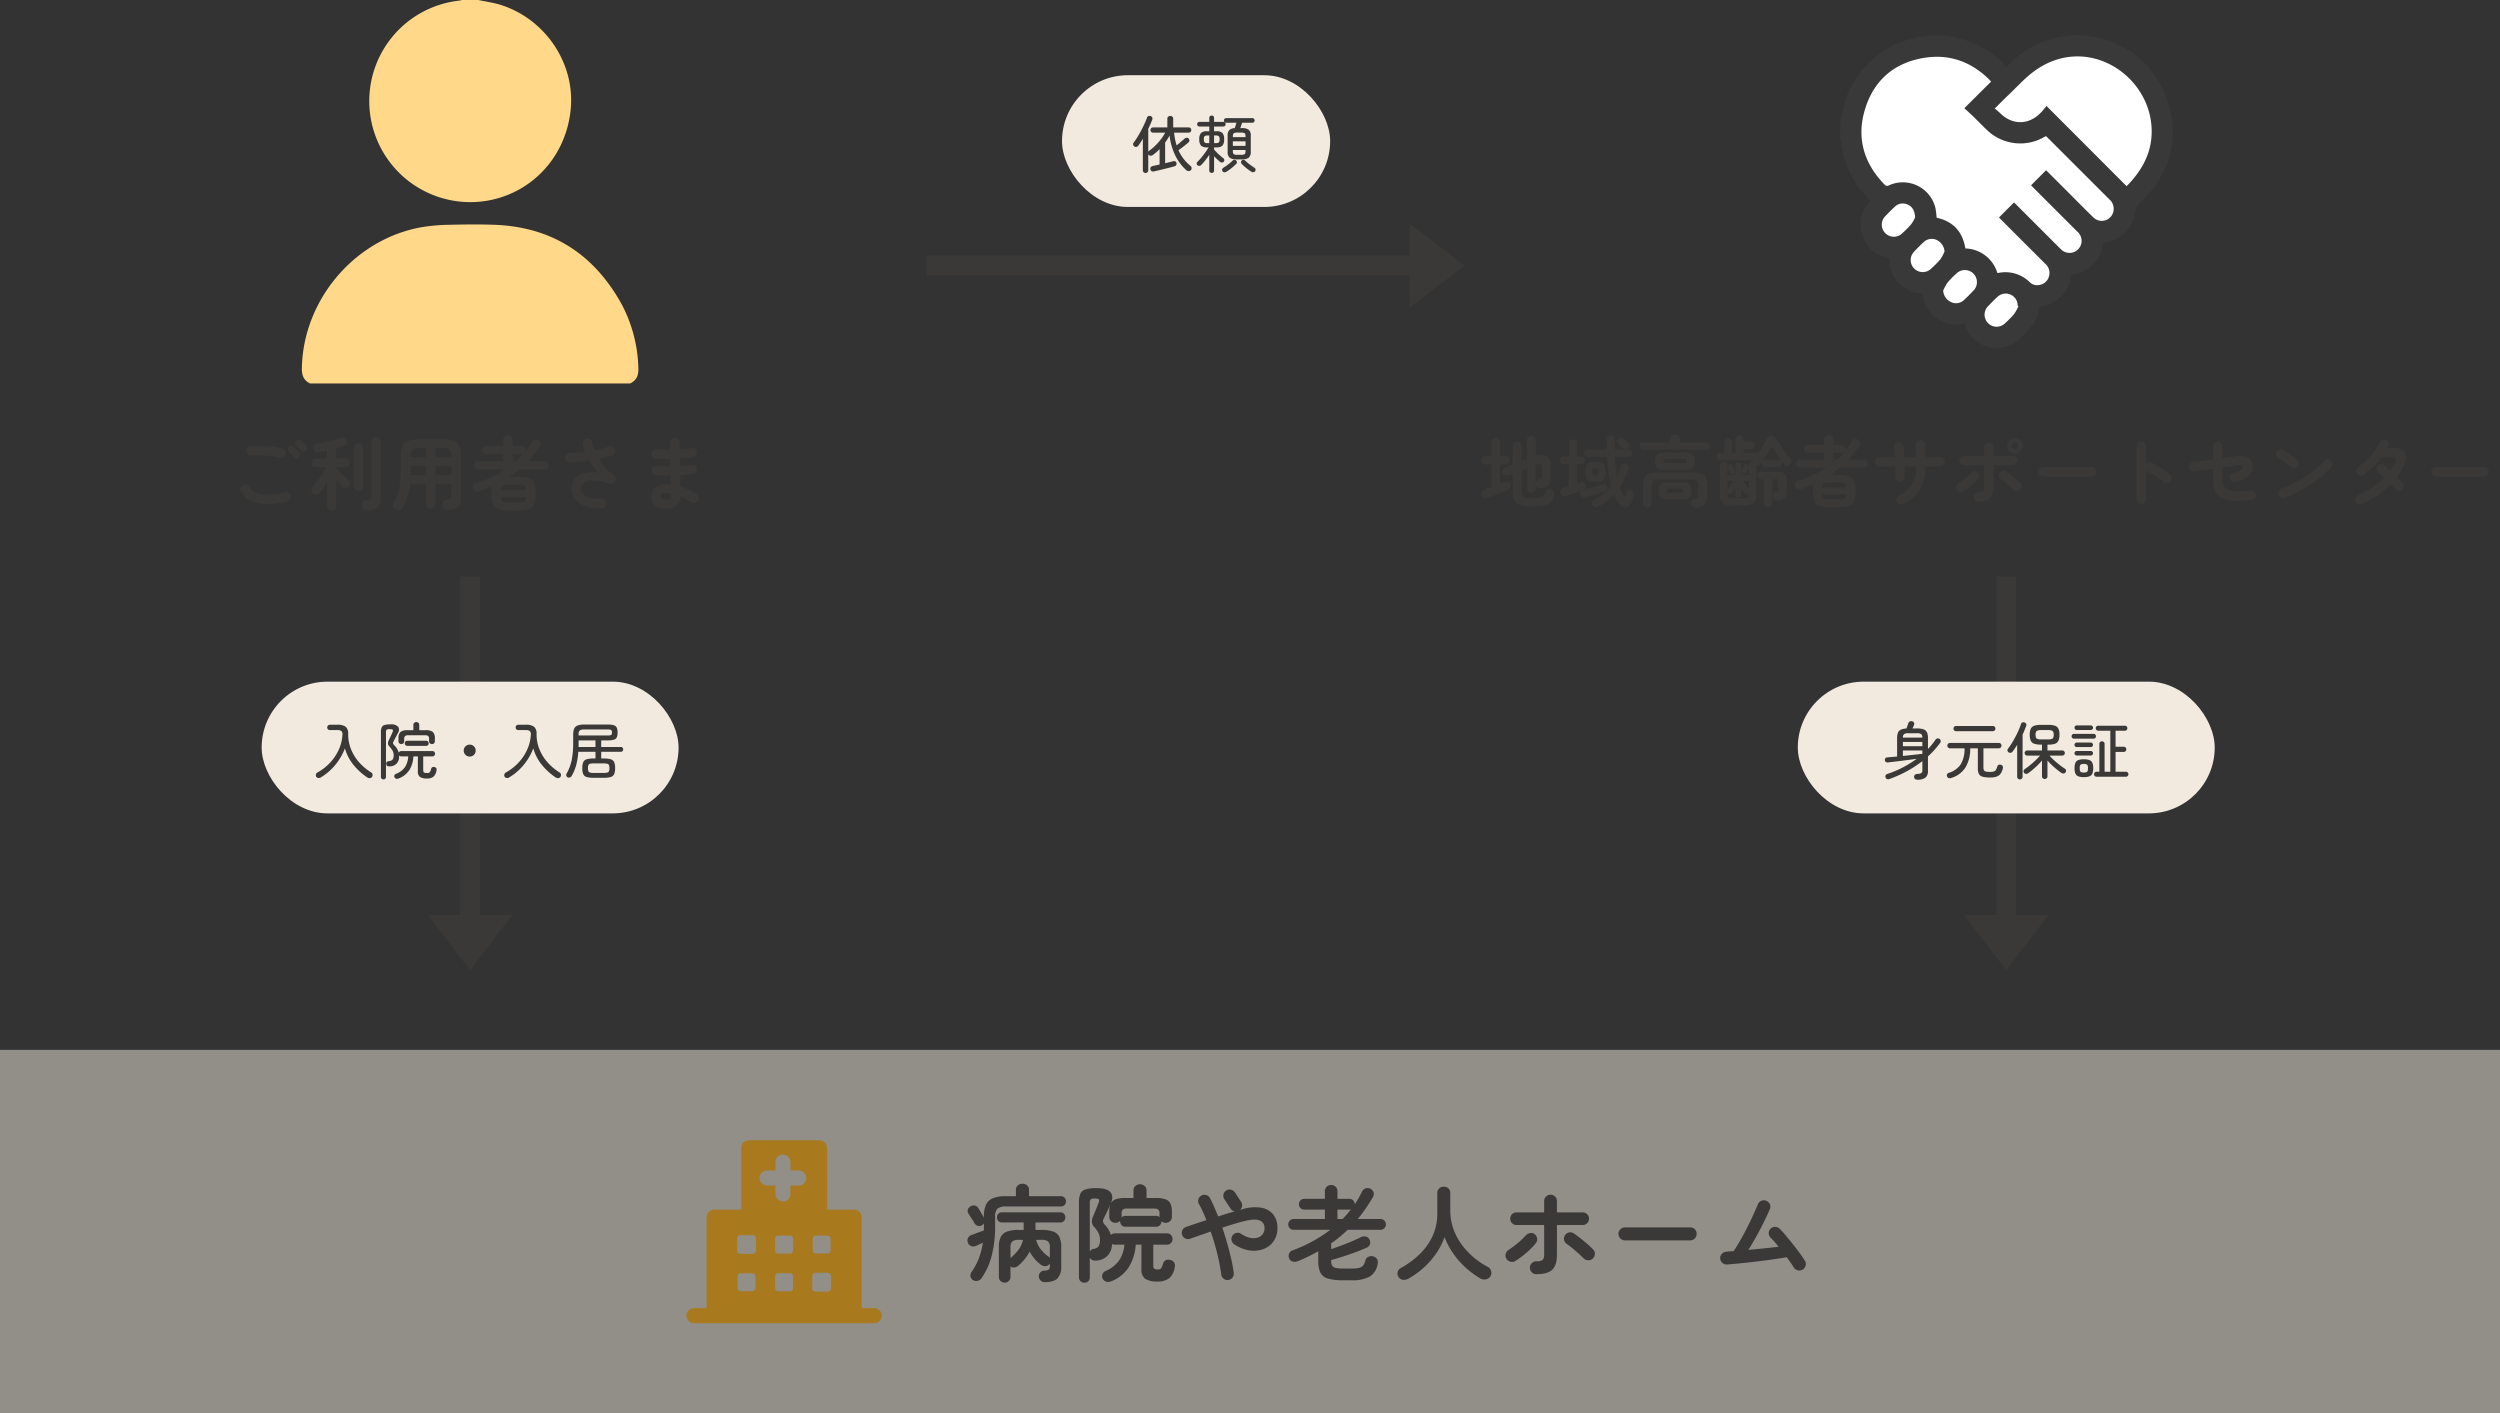
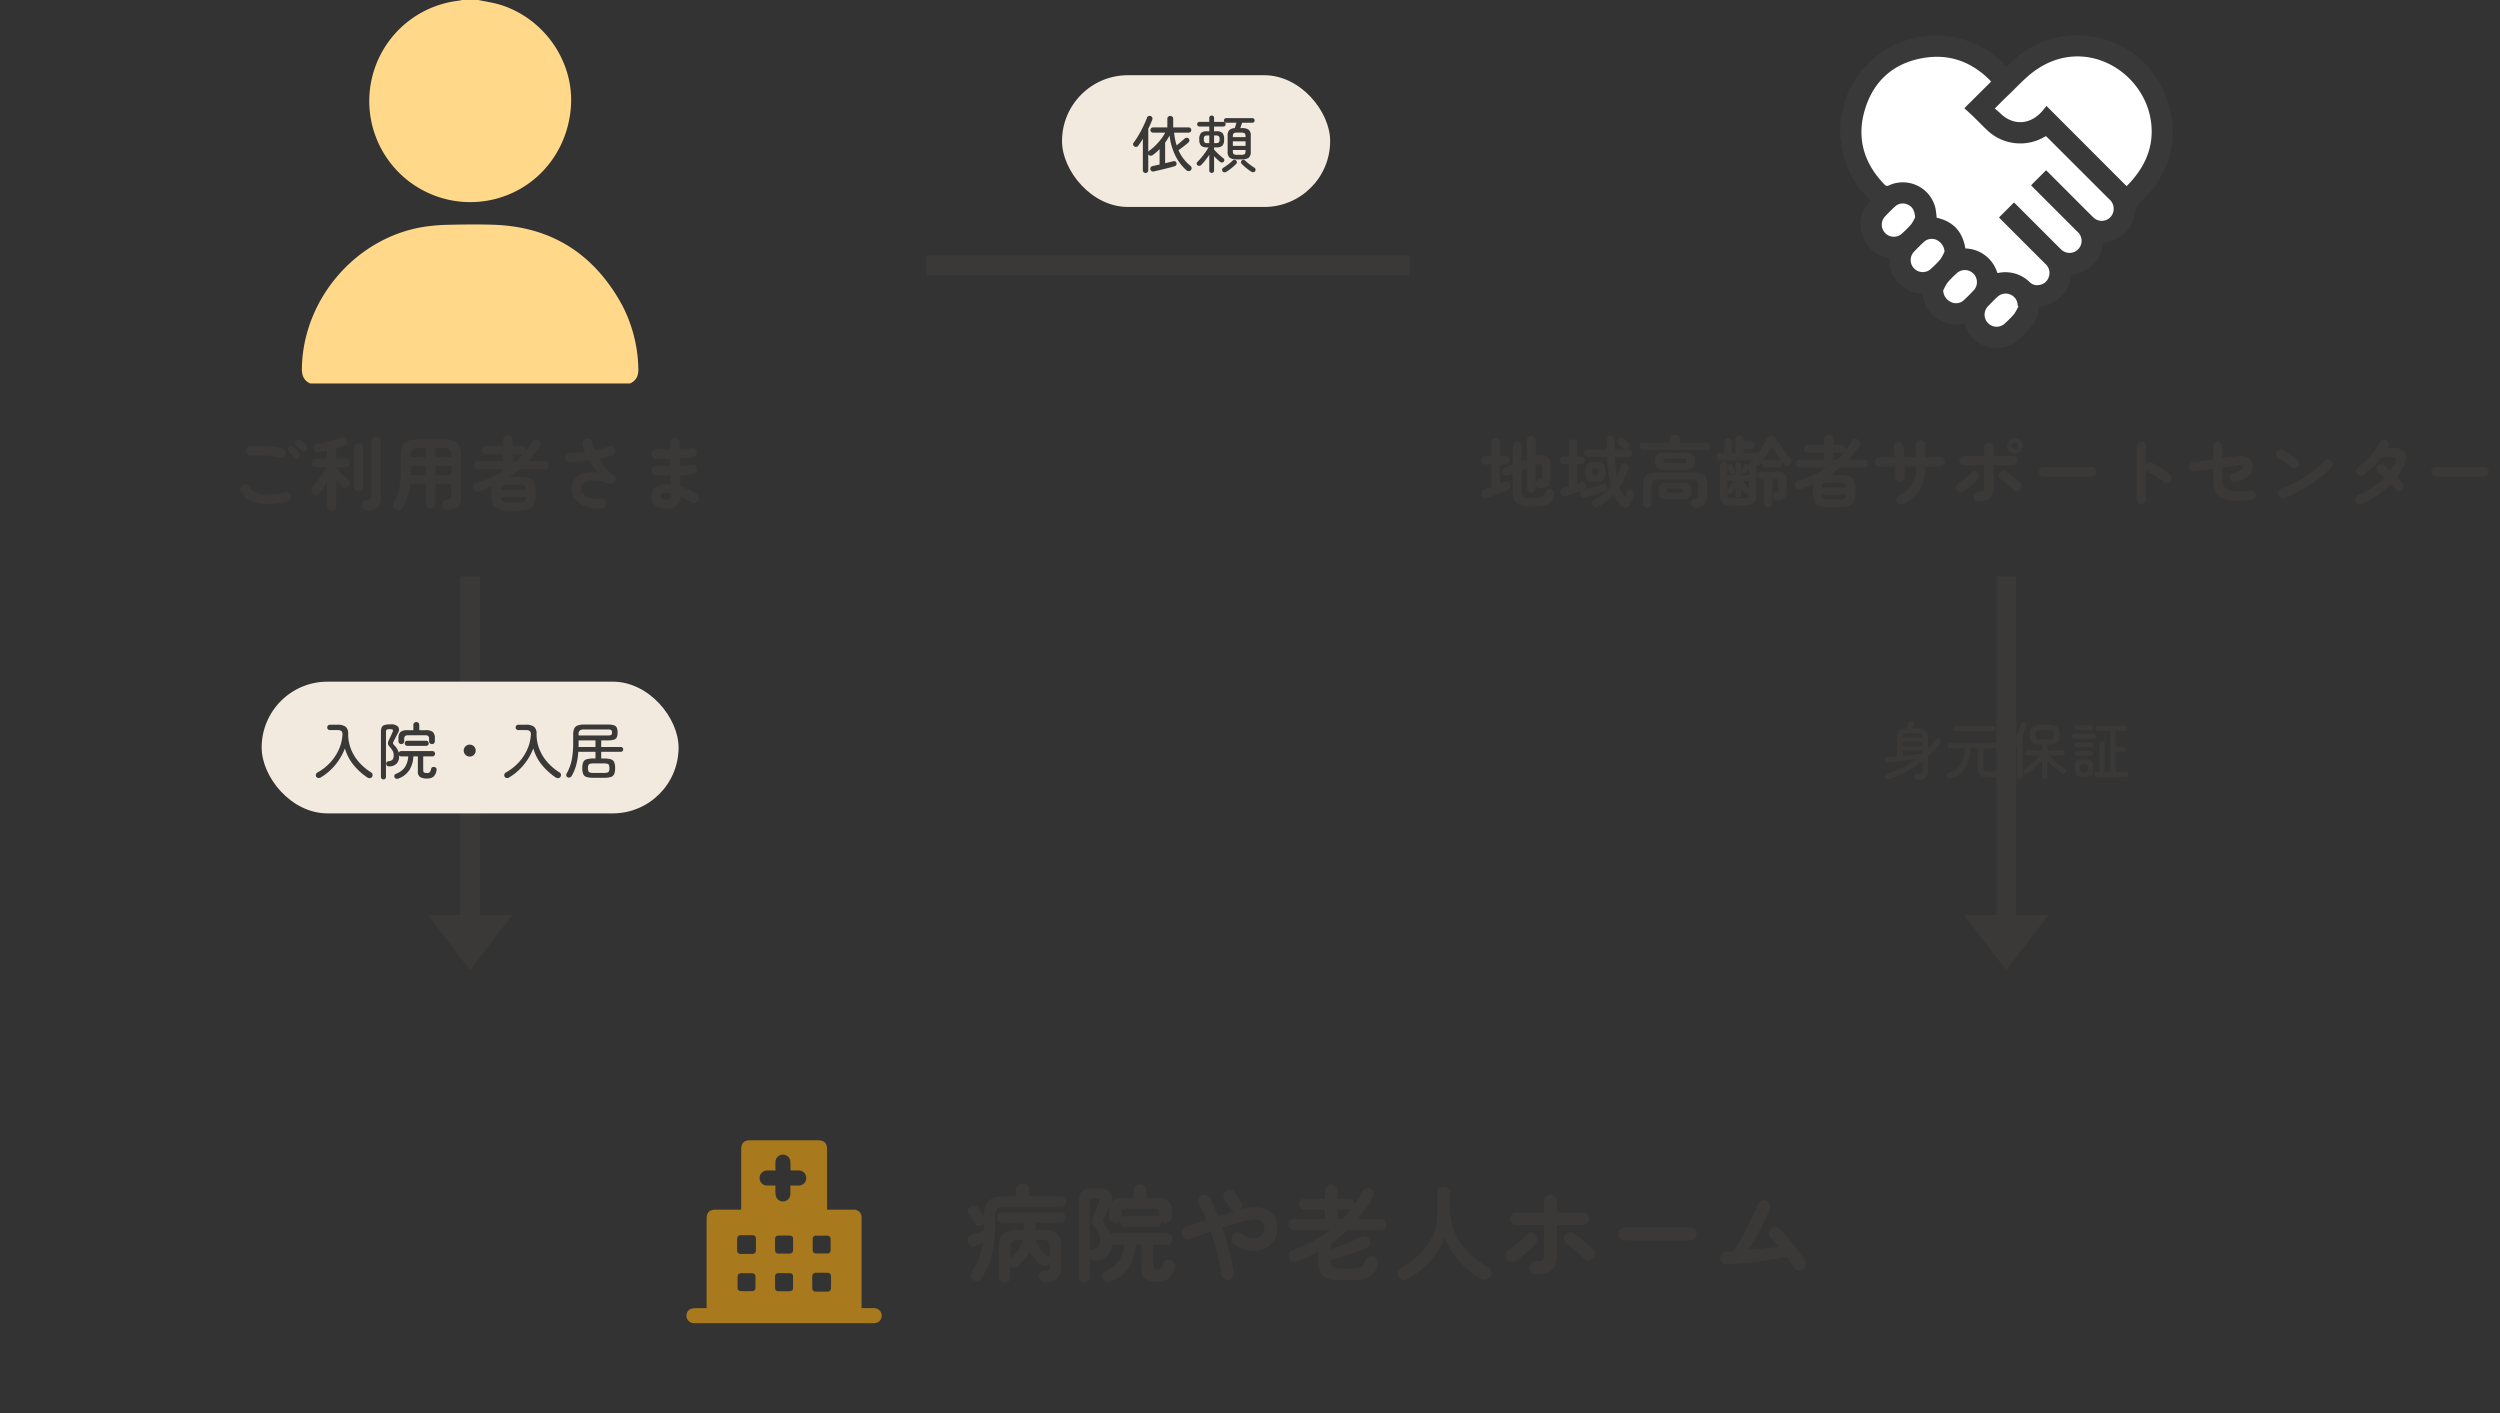
<svg xmlns="http://www.w3.org/2000/svg" width="812.136" height="459.06" viewBox="0 0 812.136 459.06">
  <rect x="0" y="0" width="812.136" height="459.06" fill="#333333" stroke="none" />
  <defs>
    <clipPath id="clip-path">
      <rect id="長方形_128" data-name="長方形 128" width="109.314" height="124.574" fill="#ffd989" />
    </clipPath>
    <clipPath id="clip-path-2">
      <rect id="長方形_131" data-name="長方形 131" width="63.437" height="59.427" fill="#a87a1d" />
    </clipPath>
  </defs>
  <g id="グループ_117" data-name="グループ 117" transform="translate(-554 -1201)">
-     <rect id="長方形_132" data-name="長方形 132" width="812.136" height="118.007" transform="translate(554 1542.053)" fill="#f2eadf" opacity="0.5" />
    <path id="パス_177" data-name="パス 177" d="M-59.592-.728A26.86,26.86,0,0,1-66.6.065a12,12,0,0,1-5.122-1.183,5.9,5.9,0,0,1-2.847-3.016,1.44,1.44,0,0,1,0-1.2,1.5,1.5,0,0,1,.858-.832,1.411,1.411,0,0,1,1.183,0,1.5,1.5,0,0,1,.819.858A3.413,3.413,0,0,0-69.68-3.588,10.819,10.819,0,0,0-65.741-3,23.111,23.111,0,0,0-60.32-3.77a1.484,1.484,0,0,1,1.2.195,1.576,1.576,0,0,1,.7.975,1.548,1.548,0,0,1-.208,1.17A1.527,1.527,0,0,1-59.592-.728ZM-61.984-14.95a23.124,23.124,0,0,0-3-.559,30.249,30.249,0,0,0-3.159-.221,25.982,25.982,0,0,0-2.912.1,1.655,1.655,0,0,1-1.157-.325,1.439,1.439,0,0,1-.585-1.027,1.529,1.529,0,0,1,.312-1.157,1.483,1.483,0,0,1,1.04-.585,25.692,25.692,0,0,1,3.432-.091q1.872.065,3.653.273a23.978,23.978,0,0,1,3.107.546,1.527,1.527,0,0,1,.962.7,1.464,1.464,0,0,1,.182,1.17,1.467,1.467,0,0,1-.689.975A1.471,1.471,0,0,1-61.984-14.95Zm6.136-.078a1.013,1.013,0,0,1-.832.26,1.093,1.093,0,0,1-.78-.416q-.286-.39-.741-.923t-.845-.949a1.019,1.019,0,0,1-.221-.7,1.008,1.008,0,0,1,.351-.728.9.9,0,0,1,.689-.273,1.184,1.184,0,0,1,.741.3,11.671,11.671,0,0,1,.923.845,10.031,10.031,0,0,1,.871.975,1.147,1.147,0,0,1,.247.832A1.115,1.115,0,0,1-55.848-15.028Zm2.418-2.262a1.032,1.032,0,0,1-.793.3,1.074,1.074,0,0,1-.793-.351q-.338-.364-.819-.871t-.9-.9a.993.993,0,0,1-.286-.663.972.972,0,0,1,.286-.741,1.006,1.006,0,0,1,.7-.338,1.089,1.089,0,0,1,.754.234,10.575,10.575,0,0,1,.975.78,8.419,8.419,0,0,1,.923.936,1.083,1.083,0,0,1,.3.793A1.228,1.228,0,0,1-53.43-17.29Zm8.346,19.526a1.48,1.48,0,0,1-1.053-.4A1.41,1.41,0,0,1-46.566.754V-6.864a33.873,33.873,0,0,1-2.366,3.3,1.782,1.782,0,0,1-1.1.611,1.415,1.415,0,0,1-1.209-.325A1.393,1.393,0,0,1-51.74-4.29a1.375,1.375,0,0,1,.39-1.04q.494-.546,1.131-1.365t1.3-1.755q.663-.936,1.235-1.833t.962-1.625h-3.51a1.338,1.338,0,0,1-1.027-.4,1.376,1.376,0,0,1-.377-.975,1.409,1.409,0,0,1,.377-1,1.338,1.338,0,0,1,1.027-.4h3.666v-2.574q-.728.156-1.43.286t-1.352.208a1.478,1.478,0,0,1-1.118-.221,1.483,1.483,0,0,1-.6-.975,1.229,1.229,0,0,1,.26-1.04,1.484,1.484,0,0,1,1.014-.52q1.17-.156,2.535-.442t2.691-.663q1.326-.377,2.366-.767a1.618,1.618,0,0,1,1.209,0,1.254,1.254,0,0,1,.741.728,1.748,1.748,0,0,1,.039,1.131,1.147,1.147,0,0,1-.819.767l-1.222.39q-.65.208-1.326.39v3.3h3.016a1.338,1.338,0,0,1,1.027.4,1.409,1.409,0,0,1,.377,1,1.376,1.376,0,0,1-.377.975,1.338,1.338,0,0,1-1.027.4h-3.016v.546q.338.338.858.845t1.092,1.04q.572.533,1.1,1t.871.754a1.268,1.268,0,0,1,.507,1.014,1.541,1.541,0,0,1-.4,1.092,1.375,1.375,0,0,1-1.04.481,1.453,1.453,0,0,1-1.066-.4q-.884-.832-1.924-2V.754a1.41,1.41,0,0,1-.429,1.079A1.514,1.514,0,0,1-45.084,2.236Zm11.466-.156a1.579,1.579,0,0,1-1.144-.455A1.681,1.681,0,0,1-35.282.52a1.745,1.745,0,0,1,.338-1.157,1.418,1.418,0,0,1,1.092-.533,5.42,5.42,0,0,0,1.131-.208.743.743,0,0,0,.494-.468A3.3,3.3,0,0,0-32.11-2.86V-20.228a1.443,1.443,0,0,1,.429-1.1,1.48,1.48,0,0,1,1.053-.4,1.526,1.526,0,0,1,1.066.4,1.421,1.421,0,0,1,.442,1.1V-2.262A6.816,6.816,0,0,1-29.51.26a2.5,2.5,0,0,1-1.365,1.391A7.007,7.007,0,0,1-33.618,2.08ZM-36.3-4.056a1.416,1.416,0,0,1-1-.4,1.378,1.378,0,0,1-.429-1.053V-18.226a1.369,1.369,0,0,1,.429-1.066,1.441,1.441,0,0,1,1-.39,1.474,1.474,0,0,1,1.027.39,1.369,1.369,0,0,1,.429,1.066V-5.512a1.378,1.378,0,0,1-.429,1.053A1.448,1.448,0,0,1-36.3-4.056ZM-7.488,1.976a1.631,1.631,0,0,1-1.144-.429A1.692,1.692,0,0,1-9.152.364a1.625,1.625,0,0,1,.4-1.17,1.616,1.616,0,0,1,1.157-.546,2.006,2.006,0,0,0,1.105-.286,1.305,1.305,0,0,0,.273-.988V-6.474h-5.148V-.026a1.473,1.473,0,0,1-.455,1.144,1.613,1.613,0,0,1-1.131.416,1.579,1.579,0,0,1-1.105-.416,1.473,1.473,0,0,1-.455-1.144V-6.474H-19.63a20.724,20.724,0,0,1-.806,4.03A19.074,19.074,0,0,1-22,1.144a1.746,1.746,0,0,1-.975.819A1.7,1.7,0,0,1-24.258,1.9,1.438,1.438,0,0,1-25.1.988a1.422,1.422,0,0,1,.143-1.2,16.9,16.9,0,0,0,1.742-4.55,25.873,25.873,0,0,0,.6-5.876v-5.018a6.87,6.87,0,0,1,.585-3.081,3.459,3.459,0,0,1,1.911-1.677,9.981,9.981,0,0,1,3.562-.52H-9.1a9.981,9.981,0,0,1,3.562.52,3.459,3.459,0,0,1,1.911,1.677,6.87,6.87,0,0,1,.585,3.081v13.39A6.049,6.049,0,0,1-3.471.247a2.519,2.519,0,0,1-1.4,1.313A7.512,7.512,0,0,1-7.488,1.976ZM-11.362-9.256h5.148V-12.3h-5.148Zm-8.086,0h4.94V-12.3h-4.914v2.366Q-19.422-9.594-19.448-9.256Zm8.086-5.85h5.148v-.546a2.419,2.419,0,0,0-.637-1.963A3.719,3.719,0,0,0-9.1-18.122h-2.262Zm-8.06,0h4.914v-3.016h-2.054a3.655,3.655,0,0,0-2.236.507,2.449,2.449,0,0,0-.624,1.963ZM12.4,2.158a10.43,10.43,0,0,1-3.38-.429A2.77,2.77,0,0,1,7.345.234,7.379,7.379,0,0,1,6.864-2.73V-3.848q0-.52.026-.975a6.086,6.086,0,0,1,.1-.845Q5.1-4.81,3.016-4.03a1.912,1.912,0,0,1-1.339.078,1.406,1.406,0,0,1-.845-.884A1.419,1.419,0,0,1,.91-5.993,1.543,1.543,0,0,1,1.924-6.76a38.308,38.308,0,0,0,9.464-4.394h-9a1.32,1.32,0,0,1-.949-.39,1.256,1.256,0,0,1-.4-.936,1.286,1.286,0,0,1,.4-.962,1.32,1.32,0,0,1,.949-.39h8.216v-2.314H5.1a1.277,1.277,0,0,1-.936-.39,1.277,1.277,0,0,1-.39-.936,1.307,1.307,0,0,1,.39-.962,1.277,1.277,0,0,1,.936-.39h5.512v-1.794a1.482,1.482,0,0,1,.455-1.131,1.552,1.552,0,0,1,1.105-.429,1.54,1.54,0,0,1,1.118.429,1.5,1.5,0,0,1,.442,1.131v1.794h2.7a1.307,1.307,0,0,1,.962.39,1.307,1.307,0,0,1,.39.962,1.277,1.277,0,0,1-.39.936,1.307,1.307,0,0,1-.962.39h-2.7v2.314h1.144a25.133,25.133,0,0,0,5.07-6.214,1.486,1.486,0,0,1,.936-.754,1.431,1.431,0,0,1,1.17.208,1.353,1.353,0,0,1,.65.91,1.422,1.422,0,0,1-.208,1.118q-.884,1.326-1.82,2.5t-1.924,2.236h5.33a1.307,1.307,0,0,1,.962.39,1.307,1.307,0,0,1,.39.962,1.277,1.277,0,0,1-.39.936,1.307,1.307,0,0,1-.962.39H15.912A31.473,31.473,0,0,1,12.584-8.71H15.6a10.534,10.534,0,0,1,3.406.429A2.777,2.777,0,0,1,20.683-6.8a7.281,7.281,0,0,1,.481,2.951V-2.73A7.379,7.379,0,0,1,20.683.234a2.77,2.77,0,0,1-1.677,1.495,10.534,10.534,0,0,1-3.406.429Zm0-2.548h3.2a3.88,3.88,0,0,0,1.976-.338,1.684,1.684,0,0,0,.546-1.378H9.88a1.661,1.661,0,0,0,.559,1.378A3.888,3.888,0,0,0,12.4-.39ZM9.88-4.472h8.242a1.634,1.634,0,0,0-.546-1.378A4.16,4.16,0,0,0,15.6-6.162H12.4a4.082,4.082,0,0,0-1.95.312A1.689,1.689,0,0,0,9.88-4.472Zm32.786,5.98A15.165,15.165,0,0,1,37.089.715a6.565,6.565,0,0,1-3.263-2.4,5.783,5.783,0,0,1-.91-3.666,4.6,4.6,0,0,1,1.313-3.107,6.1,6.1,0,0,1,3.081-1.56,11.8,11.8,0,0,1,4.186-.065A17.777,17.777,0,0,1,40-11.882a23.668,23.668,0,0,1-1.443-2.21q-1.534.234-3.081.4t-3.029.247a1.556,1.556,0,0,1-1.118-.377,1.4,1.4,0,0,1-.494-1.053,1.439,1.439,0,0,1,.416-1.1,1.554,1.554,0,0,1,1.092-.481q1.144-.052,2.379-.156t2.483-.26a12.464,12.464,0,0,1-.442-1.235q-.182-.611-.312-1.183a1.642,1.642,0,0,1,.234-1.17,1.432,1.432,0,0,1,.962-.676,1.5,1.5,0,0,1,1.183.234,1.536,1.536,0,0,1,.663.988,17.873,17.873,0,0,0,.78,2.548q1.274-.26,2.457-.546t2.2-.624a1.485,1.485,0,0,1,1.183.078,1.409,1.409,0,0,1,.767.884,1.41,1.41,0,0,1-.091,1.17,1.578,1.578,0,0,1-.923.754q-.962.26-2.015.52t-2.2.494a19.915,19.915,0,0,0,2.21,2.977A14.412,14.412,0,0,0,46.54-9.308a1.511,1.511,0,0,1,.637.884,1.476,1.476,0,0,1-.117,1.066,1.634,1.634,0,0,1-.78.767,1.381,1.381,0,0,1-1.066.065q-4.316-1.43-6.721-.962T35.958-5.07q-.234,3.562,6.656,3.458a1.419,1.419,0,0,1,1.1.429,1.6,1.6,0,0,1,.481,1.1,1.527,1.527,0,0,1-.442,1.105A1.554,1.554,0,0,1,42.666,1.508Zm20.8.052a5.475,5.475,0,0,1-3.432-1,3.524,3.524,0,0,1-1.3-2.977,3.467,3.467,0,0,1,1.313-2.834A5.424,5.424,0,0,1,63.57-6.318q.78,0,1.56.078l-.078-2.938q-2.7.078-4.784,0a1.471,1.471,0,0,1-1.053-.533,1.564,1.564,0,0,1-.377-1.105,1.492,1.492,0,0,1,.533-1.04,1.444,1.444,0,0,1,1.1-.364q.988.052,2.145.065t2.353-.013q-.026-.624-.026-1.248t-.026-1.222q-1.274.026-2.47.013t-2.184-.039a1.385,1.385,0,0,1-1.053-.507,1.6,1.6,0,0,1-.377-1.131,1.492,1.492,0,0,1,.533-1.04,1.444,1.444,0,0,1,1.1-.364q1.924.13,4.394.078v-2.236a1.527,1.527,0,0,1,.442-1.1,1.462,1.462,0,0,1,1.092-.455,1.5,1.5,0,0,1,1.1.455,1.5,1.5,0,0,1,.455,1.1v1q0,.533.026,1.131,1.066-.078,2.054-.169t1.794-.195a1.515,1.515,0,0,1,1.131.3,1.42,1.42,0,0,1,.585,1,1.558,1.558,0,0,1-.3,1.157,1.42,1.42,0,0,1-1,.585q-.91.1-1.989.182t-2.223.13q0,.6.013,1.222t.039,1.248q1.04-.052,1.989-.143t1.755-.2a1.4,1.4,0,0,1,1.131.286,1.464,1.464,0,0,1,.585,1.014,1.515,1.515,0,0,1-.3,1.131,1.42,1.42,0,0,1-1,.585q-.884.1-1.924.182t-2.184.13q.052,1.04.065,1.976t.039,1.742a18.776,18.776,0,0,1,2.86,1.092A17.059,17.059,0,0,1,73.5-3.094a1.424,1.424,0,0,1,.637.988,1.5,1.5,0,0,1-.247,1.17,1.507,1.507,0,0,1-1,.637,1.476,1.476,0,0,1-1.157-.247,15.6,15.6,0,0,0-1.612-1,18.036,18.036,0,0,0-1.846-.871A3.83,3.83,0,0,1,66.924.6,5.541,5.541,0,0,1,63.466,1.56ZM63.44-1.378a1.9,1.9,0,0,0,1.4-.377,1.563,1.563,0,0,0,.338-1.079v-.494a10.01,10.01,0,0,0-1.742-.156,2.082,2.082,0,0,0-1.222.286.916.916,0,0,0-.39.78Q61.828-1.378,63.44-1.378Z" transform="translate(706.829 1364.651)" fill="#3a3937" />
    <path id="パス_175" data-name="パス 175" d="M-148.15,1.85a15.781,15.781,0,0,1-3.937-.388A3.182,3.182,0,0,1-154.113.088,5.484,5.484,0,0,1-154.7-2.7V-8.8l-1.475.55a1.461,1.461,0,0,1-1.062,0,1.285,1.285,0,0,1-.738-.8,1.248,1.248,0,0,1,.013-1.05,1.432,1.432,0,0,1,.813-.725l2.45-.9V-17.75a1.387,1.387,0,0,1,.412-1.062,1.423,1.423,0,0,1,1.013-.388,1.423,1.423,0,0,1,1.012.388,1.387,1.387,0,0,1,.412,1.063v5l1.75-.65v-6.225a1.316,1.316,0,0,1,.413-1.025,1.417,1.417,0,0,1,.988-.375,1.417,1.417,0,0,1,.988.375,1.316,1.316,0,0,1,.412,1.025v5.2a4.287,4.287,0,0,1,3.538-.037q1.313.737,1.313,3.262v3.55a3.872,3.872,0,0,1-.788,2.725,3.53,3.53,0,0,1-2.488.9,1.528,1.528,0,0,1-1.025-.3,1.518,1.518,0,0,1-.55-.95V-4a1.356,1.356,0,0,1-.412,1.037,1.392,1.392,0,0,1-.988.388,1.392,1.392,0,0,1-.988-.388A1.356,1.356,0,0,1-150.1-4v-6.5l-1.75.65v6.9a2.552,2.552,0,0,0,.288,1.338,1.571,1.571,0,0,0,1.087.625,12.5,12.5,0,0,0,2.325.163A11.431,11.431,0,0,0-145.837-1a2,2,0,0,0,1.125-.575A2.694,2.694,0,0,0-144.2-2.65a1.4,1.4,0,0,1,.738-.913,1.546,1.546,0,0,1,1.237-.062,1.372,1.372,0,0,1,.9.787,1.839,1.839,0,0,1,.025,1.163,5.064,5.064,0,0,1-1.037,2.1,3.847,3.847,0,0,1-2.05,1.1A17.011,17.011,0,0,1-148.15,1.85Zm-14.675-2.8a1.611,1.611,0,0,1-1.262-.012,1.414,1.414,0,0,1-.763-.937,1.4,1.4,0,0,1,.15-1.163,1.821,1.821,0,0,1,1.05-.737q.375-.125.9-.288t1.1-.363v-7.275h-1.9a1.319,1.319,0,0,1-.962-.412,1.319,1.319,0,0,1-.413-.962,1.307,1.307,0,0,1,.413-.975,1.339,1.339,0,0,1,.962-.4h1.9v-4.5A1.316,1.316,0,0,1-161.238-20a1.417,1.417,0,0,1,.988-.375,1.45,1.45,0,0,1,1.012.375,1.316,1.316,0,0,1,.413,1.025v4.5h1.725a1.327,1.327,0,0,1,.975.4,1.327,1.327,0,0,1,.4.975,1.339,1.339,0,0,1-.4.962,1.307,1.307,0,0,1-.975.412h-1.725v6.3q.45-.175.863-.325t.737-.25a1.316,1.316,0,0,1,1.075-.037,1.172,1.172,0,0,1,.65.713,1.487,1.487,0,0,1,.025,1.037,1.543,1.543,0,0,1-.9.813q-.6.275-1.425.612t-1.75.7q-.925.363-1.775.675T-162.825-.95ZM-147.3-5.775a1.644,1.644,0,0,1,.4-.75,1.142,1.142,0,0,1,.725-.375,1.4,1.4,0,0,0,.75-.288,1.118,1.118,0,0,0,.175-.738V-10.8q0-.8-.35-1.025a1.406,1.406,0,0,0-1.175.075l-.525.2Zm20.325,7.7a1.6,1.6,0,0,1-1.175.138,1.18,1.18,0,0,1-.775-.638,1.318,1.318,0,0,1-.1-1,1.192,1.192,0,0,1,.7-.75,14.751,14.751,0,0,0,5.55-4.35,35.519,35.519,0,0,1-.838-4.375q-.313-2.375-.462-5.175h-6.35a1.059,1.059,0,0,1-.85-.35,1.227,1.227,0,0,1-.3-.825,1.215,1.215,0,0,1,.3-.838,1.078,1.078,0,0,1,.85-.337h6.275q-.025-.775-.037-1.562t-.012-1.613a1.266,1.266,0,0,1,.4-.988,1.367,1.367,0,0,1,.95-.362,1.3,1.3,0,0,1,.938.375,1.22,1.22,0,0,1,.362.975q-.05,1.625,0,3.175h4.475a1.117,1.117,0,0,1,.862.337,1.186,1.186,0,0,1,.313.838,1.2,1.2,0,0,1-.312.825,1.1,1.1,0,0,1-.862.35H-121.5q.05,1.75.225,3.363t.425,3.088q.375-.775.688-1.613a17.018,17.018,0,0,0,.537-1.713,1.256,1.256,0,0,1,.675-.812,1.255,1.255,0,0,1,1.025-.037,1.18,1.18,0,0,1,.725,1.625A21.008,21.008,0,0,1-118.387-7.2a23.114,23.114,0,0,1-1.588,2.825,16.9,16.9,0,0,0,1.25,2.7q.425.65.675-.05a3.674,3.674,0,0,1,.175-.5A4.626,4.626,0,0,0-117.7-2.7a.937.937,0,0,1,.563-.637,1.317,1.317,0,0,1,.962-.013,1.288,1.288,0,0,1,.663.525,1.241,1.241,0,0,1,.087.925,12.072,12.072,0,0,1-.387,1.337,9.8,9.8,0,0,1-.562,1.337,2.06,2.06,0,0,1-1.738,1.363A2.521,2.521,0,0,1-120.2.975a13.2,13.2,0,0,1-1.675-2.925A17.861,17.861,0,0,1-124.262.225,18.023,18.023,0,0,1-126.975,1.925ZM-131.05-1.05a1.312,1.312,0,0,1-1.1-.125,1.409,1.409,0,0,1-.625-.85A1.2,1.2,0,0,1-132.45-3.3l-1.65.625q-.925.35-1.787.662t-1.463.513a1.444,1.444,0,0,1-1.15-.025,1.379,1.379,0,0,1-.725-.875,1.406,1.406,0,0,1,.075-1.075,1.325,1.325,0,0,1,.9-.675q.375-.125.85-.25t.95-.3v-7.15h-1.65a1.176,1.176,0,0,1-.9-.375,1.242,1.242,0,0,1-.35-.875A1.273,1.273,0,0,1-139-14a1.176,1.176,0,0,1,.9-.375h1.65V-18.65a1.26,1.26,0,0,1,.375-.987,1.332,1.332,0,0,1,.925-.338,1.366,1.366,0,0,1,.95.338,1.26,1.26,0,0,1,.375.987v4.275h1.3a1.166,1.166,0,0,1,.912.375,1.3,1.3,0,0,1,.338.9,1.267,1.267,0,0,1-.338.875,1.166,1.166,0,0,1-.912.375h-1.3v6.325q.325-.125.625-.212t.55-.188a1.162,1.162,0,0,1,1,0,1.249,1.249,0,0,1,.6.725,1.508,1.508,0,0,1,.012.838,1.137,1.137,0,0,1-.487.663q.875-.2,1.975-.475t2.188-.563q1.087-.287,1.888-.512a1.181,1.181,0,0,1,.925.075,1,1,0,0,1,.525.725,1.223,1.223,0,0,1-.1.913,1.264,1.264,0,0,1-.75.587l-1.312.438q-.788.262-1.675.537t-1.725.513Zm3.225-5.075a5.979,5.979,0,0,1-1.975-.262,1.653,1.653,0,0,1-1.012-.975,5.568,5.568,0,0,1-.288-2.013,5.551,5.551,0,0,1,.288-2.025,1.655,1.655,0,0,1,1.012-.963,5.979,5.979,0,0,1,1.975-.262,5.863,5.863,0,0,1,1.962.262,1.655,1.655,0,0,1,1,.963,5.551,5.551,0,0,1,.288,2.025,5.568,5.568,0,0,1-.288,2.013,1.653,1.653,0,0,1-1,.975A5.863,5.863,0,0,1-127.825-6.125Zm10.45-10.85a1.02,1.02,0,0,1-.838.288,1.228,1.228,0,0,1-.862-.437,4.59,4.59,0,0,0-.4-.462q-.275-.288-.537-.575t-.413-.438a.972.972,0,0,1-.275-.8,1.265,1.265,0,0,1,.375-.775,1.237,1.237,0,0,1,.837-.338,1.1,1.1,0,0,1,.838.338q.15.15.425.438t.563.575q.287.288.412.438a1.079,1.079,0,0,1,.35.9A1.233,1.233,0,0,1-117.375-16.975Zm-10.45,8.7a1.149,1.149,0,0,0,.825-.2,1.513,1.513,0,0,0,.175-.9A1.574,1.574,0,0,0-127-10.3a1.149,1.149,0,0,0-.825-.2,1.1,1.1,0,0,0-.8.2,1.574,1.574,0,0,0-.175.925,1.513,1.513,0,0,0,.175.9A1.1,1.1,0,0,0-127.825-8.275Zm16.85,10.55A1.468,1.468,0,0,1-112,1.887,1.335,1.335,0,0,1-112.425.85V-5a5.627,5.627,0,0,1,.45-2.463,2.593,2.593,0,0,1,1.537-1.3,9.2,9.2,0,0,1,2.988-.387h10.925a9.181,9.181,0,0,1,3,.387A2.592,2.592,0,0,1-92-7.463,5.627,5.627,0,0,1-91.55-5v3.625a3.615,3.615,0,0,1-.9,2.7,4.129,4.129,0,0,1-2.9.9,1.647,1.647,0,0,1-1.062-.35A1.277,1.277,0,0,1-96.9.95,1.55,1.55,0,0,1-96.575-.1a1.381,1.381,0,0,1,1.05-.5,1.6,1.6,0,0,0,.9-.262,1.448,1.448,0,0,0,.175-.888V-5a2.078,2.078,0,0,0-.4-1.487,2.523,2.523,0,0,0-1.675-.388H-107.45a2.58,2.58,0,0,0-1.687.388A2.035,2.035,0,0,0-109.55-5V.85a1.335,1.335,0,0,1-.425,1.037A1.436,1.436,0,0,1-110.975,2.275Zm5.9-12.325a4.288,4.288,0,0,1-2.663-.625,2.641,2.641,0,0,1-.762-2.15,2.636,2.636,0,0,1,.762-2.162,4.356,4.356,0,0,1,2.663-.613h6.1a4.409,4.409,0,0,1,2.688.613,2.636,2.636,0,0,1,.762,2.162,2.641,2.641,0,0,1-.762,2.15,4.34,4.34,0,0,1-2.687.625Zm-7.225-6.475a1.136,1.136,0,0,1-.875-.35,1.173,1.173,0,0,1-.325-.825,1.16,1.16,0,0,1,.325-.837,1.158,1.158,0,0,1,.875-.337h8.725V-19.9a1.455,1.455,0,0,1,.462-1.125A1.586,1.586,0,0,1-102-21.45a1.542,1.542,0,0,1,1.1.425,1.475,1.475,0,0,1,.45,1.125v1.025h8.725a1.117,1.117,0,0,1,.862.337,1.186,1.186,0,0,1,.313.837,1.2,1.2,0,0,1-.312.825,1.1,1.1,0,0,1-.862.35Zm8.2,16.1a4.079,4.079,0,0,1-2.562-.612,2.65,2.65,0,0,1-.738-2.138,2.645,2.645,0,0,1,.738-2.15,4.145,4.145,0,0,1,2.563-.6h4.15a4.138,4.138,0,0,1,2.575.6,2.671,2.671,0,0,1,.725,2.15,2.676,2.676,0,0,1-.725,2.138,4.073,4.073,0,0,1-2.575.612Zm-.8-11.775h5.775a1.217,1.217,0,0,0,.713-.137.689.689,0,0,0,.162-.538q0-.425-.162-.55a1.318,1.318,0,0,0-.713-.125H-104.9a1.393,1.393,0,0,0-.725.125q-.175.125-.175.55a.659.659,0,0,0,.175.538A1.285,1.285,0,0,0-104.9-12.2Zm1.075,9.65h3.6a1.223,1.223,0,0,0,.7-.138.659.659,0,0,0,.175-.537.659.659,0,0,0-.175-.538,1.223,1.223,0,0,0-.7-.138h-3.6a1.163,1.163,0,0,0-.675.138.659.659,0,0,0-.175.538.659.659,0,0,0,.175.537A1.163,1.163,0,0,0-103.825-2.55ZM-83.4,1.575A4.678,4.678,0,0,1-86.488.788a3.565,3.565,0,0,1-.887-2.763v-9.55a1.1,1.1,0,0,1,.35-.863,1.231,1.231,0,0,1,.85-.313,1.186,1.186,0,0,1,.838.313,1.117,1.117,0,0,1,.338.863v.275a.994.994,0,0,1,.5-.575,1.042,1.042,0,0,1,.725-.038.793.793,0,0,1,.5.438,6.292,6.292,0,0,1,.35.712q.225.512.3.738a.9.9,0,0,1,.037.675.862.862,0,0,1-.487.525.966.966,0,0,1-.725.063.72.72,0,0,1-.475-.412q-.1-.25-.325-.775t-.35-.75a.17.17,0,0,0-.05-.125V-8.4h2.55v-3.225a.89.89,0,0,1,.3-.725,1.06,1.06,0,0,1,.7-.25,1.06,1.06,0,0,1,.7.25.89.89,0,0,1,.3.725V-9.7a.277.277,0,0,1,.012-.087.206.206,0,0,0,.012-.062q.125-.275.338-.775t.313-.75a.826.826,0,0,1,.488-.5.88.88,0,0,1,.737.025.713.713,0,0,1,.525.575v-.2a1.108,1.108,0,0,1,.363-.888,1.244,1.244,0,0,1,.838-.313,1.052,1.052,0,0,1,.25.025.773.773,0,0,1-.013-.238,1.61,1.61,0,0,1,.037-.212h-10.7a1.156,1.156,0,0,1-.887-.363,1.223,1.223,0,0,1-.338-.863,1.254,1.254,0,0,1,.338-.887,1.156,1.156,0,0,1,.887-.363h1.225v-3.4a1.147,1.147,0,0,1,.363-.9A1.249,1.249,0,0,1-84.8-20.2a1.282,1.282,0,0,1,.888.325,1.147,1.147,0,0,1,.362.9v3.4h1.175v-4.3a1.237,1.237,0,0,1,.375-.95,1.3,1.3,0,0,1,.925-.35,1.3,1.3,0,0,1,.925.35,1.237,1.237,0,0,1,.375.95v.65H-77.3a1.15,1.15,0,0,1,.888.337,1.186,1.186,0,0,1,.313.838,1.2,1.2,0,0,1-.312.825,1.128,1.128,0,0,1-.888.35h-2.475v1.3h3.6a1.109,1.109,0,0,1,1,.5q.825-1.2,1.6-2.525t1.275-2.3a1.786,1.786,0,0,1,1-.938,1.829,1.829,0,0,1,1.263.025A2.024,2.024,0,0,1-69-19.9q.35.575.9,1.4t1.175,1.725q.625.9,1.25,1.725t1.125,1.4a1.229,1.229,0,0,1,.338.962,1.323,1.323,0,0,1-.463.938,1.387,1.387,0,0,1-1.012.338,1.188,1.188,0,0,1-.912-.513q-.5-.65-1.162-1.525t-1.288-1.812q-.625-.938-1.075-1.687-.2-.375-.463-.388t-.463.388a14.773,14.773,0,0,1-.9,1.612q-.575.912-1.2,1.8t-1.15,1.562a1.218,1.218,0,0,1-.612.438,1.306,1.306,0,0,1-.738.012l.025.05v9.5A3.6,3.6,0,0,1-76.5.775a4.571,4.571,0,0,1-3.075.8Zm11.65.525a1.417,1.417,0,0,1-.988-.375,1.286,1.286,0,0,1-.412-1v-7.65h-.8a1.284,1.284,0,0,1-.95-.35,1.218,1.218,0,0,1-.35-.9,1.187,1.187,0,0,1,.35-.875,1.284,1.284,0,0,1,.95-.35h5.075a3.7,3.7,0,0,1,2.463.625A3.169,3.169,0,0,1-65.725-6.4v2.925a3.813,3.813,0,0,1-.662,2.512,3.037,3.037,0,0,1-2.238.837,1.306,1.306,0,0,1-1.55-1.2,1.441,1.441,0,0,1,.163-1.025,1.036,1.036,0,0,1,.762-.5.952.952,0,0,0,.675-.25,1.39,1.39,0,0,0,.15-.775v-1.8a1.573,1.573,0,0,0-.225-.987,1.3,1.3,0,0,0-.975-.263h-.75V.725a1.306,1.306,0,0,1-.4,1A1.373,1.373,0,0,1-71.75,2.1Zm-.925-12.95a1.1,1.1,0,0,1-.875-.375,1.263,1.263,0,0,1-.325-.85,1.249,1.249,0,0,1,.325-.863,1.117,1.117,0,0,1,.875-.363h4.25a1.108,1.108,0,0,1,.888.363,1.278,1.278,0,0,1,.313.863,1.292,1.292,0,0,1-.312.85,1.091,1.091,0,0,1-.888.375ZM-83.4-.8h3.8a1.953,1.953,0,0,0,1.262-.287,1.461,1.461,0,0,0,.313-1.087V-2.55l-.075.075a.943.943,0,0,1-.687.225.922.922,0,0,1-.662-.35q-.175-.275-.45-.675t-.55-.825v2.025a.89.89,0,0,1-.3.725,1.06,1.06,0,0,1-.7.25,1.06,1.06,0,0,1-.7-.25.89.89,0,0,1-.3-.725V-4.15q-.275.45-.562.875t-.513.7a.93.93,0,0,1-.637.375,1.012,1.012,0,0,1-.738-.2.2.2,0,0,1-.037-.05A.135.135,0,0,0-85-2.5v.325a1.385,1.385,0,0,0,.338,1.1A2.089,2.089,0,0,0-83.4-.8ZM-85-3.775q.275-.325.625-.813t.7-1q.35-.513.575-.862H-85Zm6.975-.075v-2.6H-79.9q.225.35.563.837t.7.963Q-78.275-4.175-78.025-3.85ZM-80.45-8.4h2.425v-2.4a.051.051,0,0,1-.012.038.1.1,0,0,0-.013.063q-.1.25-.312.738t-.362.762a.852.852,0,0,1-.513.425,1.086,1.086,0,0,1-.687.025.857.857,0,0,1-.525-.7ZM-51.825,2.075a10.029,10.029,0,0,1-3.25-.412A2.664,2.664,0,0,1-56.687.225a7.1,7.1,0,0,1-.463-2.85V-3.7q0-.5.025-.937a5.852,5.852,0,0,1,.1-.812q-1.825.825-3.825,1.575a1.838,1.838,0,0,1-1.288.075,1.352,1.352,0,0,1-.812-.85,1.364,1.364,0,0,1,.075-1.112A1.484,1.484,0,0,1-61.9-6.5a36.835,36.835,0,0,0,9.1-4.225h-8.65a1.269,1.269,0,0,1-.912-.375,1.208,1.208,0,0,1-.388-.9,1.236,1.236,0,0,1,.388-.925,1.269,1.269,0,0,1,.912-.375h7.9v-2.225h-5.3a1.227,1.227,0,0,1-.9-.375,1.227,1.227,0,0,1-.375-.9,1.257,1.257,0,0,1,.375-.925,1.227,1.227,0,0,1,.9-.375h5.3v-1.725a1.425,1.425,0,0,1,.438-1.088,1.492,1.492,0,0,1,1.063-.412,1.481,1.481,0,0,1,1.075.412,1.447,1.447,0,0,1,.425,1.088V-18.1h2.6a1.257,1.257,0,0,1,.925.375,1.257,1.257,0,0,1,.375.925,1.227,1.227,0,0,1-.375.9,1.257,1.257,0,0,1-.925.375h-2.6V-13.3h1.1a24.167,24.167,0,0,0,4.875-5.975,1.429,1.429,0,0,1,.9-.725,1.376,1.376,0,0,1,1.125.2,1.3,1.3,0,0,1,.625.875,1.368,1.368,0,0,1-.2,1.075q-.85,1.275-1.75,2.4t-1.85,2.15H-40.6a1.257,1.257,0,0,1,.925.375A1.257,1.257,0,0,1-39.3-12a1.227,1.227,0,0,1-.375.9,1.257,1.257,0,0,1-.925.375h-7.85a30.262,30.262,0,0,1-3.2,2.35h2.9a10.129,10.129,0,0,1,3.275.412,2.67,2.67,0,0,1,1.612,1.425A7,7,0,0,1-43.4-3.7v1.075a7.1,7.1,0,0,1-.463,2.85,2.664,2.664,0,0,1-1.612,1.438,10.129,10.129,0,0,1-3.275.412Zm0-2.45h3.075A3.731,3.731,0,0,0-46.85-.7a1.619,1.619,0,0,0,.525-1.325H-54.25A1.6,1.6,0,0,0-53.713-.7,3.738,3.738,0,0,0-51.825-.375ZM-54.25-4.3h7.925a1.571,1.571,0,0,0-.525-1.325,4,4,0,0,0-1.9-.3h-3.075a3.925,3.925,0,0,0-1.875.3A1.624,1.624,0,0,0-54.25-4.3Zm26.325,5.35a1.55,1.55,0,0,1-1.175.038A1.484,1.484,0,0,1-29.975.3a1.581,1.581,0,0,1-.038-1.188,1.4,1.4,0,0,1,.788-.862A9.277,9.277,0,0,0-25.05-5.325a11.641,11.641,0,0,0,1.425-5.8h-3.8q.025,1,.025,1.9T-27.45-7.6a1.42,1.42,0,0,1-.5,1.063,1.563,1.563,0,0,1-1.125.387A1.423,1.423,0,0,1-30.1-6.688,1.6,1.6,0,0,1-30.475-7.8q.05-.675.05-1.537t-.025-1.788h-5.125a1.468,1.468,0,0,1-1.062-.425,1.406,1.406,0,0,1-.437-1.05,1.447,1.447,0,0,1,.438-1.062,1.447,1.447,0,0,1,1.063-.437h5.025q-.05-.875-.113-1.663t-.163-1.387a1.491,1.491,0,0,1,.263-1.138,1.442,1.442,0,0,1,.987-.612,1.43,1.43,0,0,1,1.163.25,1.4,1.4,0,0,1,.587,1q.1.7.175,1.612t.125,1.938h3.875q-.025-1.075-.062-2.087t-.113-1.763a1.516,1.516,0,0,1,.362-1.137,1.465,1.465,0,0,1,1.038-.538,1.516,1.516,0,0,1,1.137.362,1.4,1.4,0,0,1,.513,1.063q.075.775.112,1.862T-20.6-14.1h4.75a1.447,1.447,0,0,1,1.063.438A1.447,1.447,0,0,1-14.35-12.6a1.406,1.406,0,0,1-.437,1.05,1.468,1.468,0,0,1-1.062.425H-20.6a14.781,14.781,0,0,1-1.925,7.513A11.746,11.746,0,0,1-27.925,1.05ZM-3.4.225a1.509,1.509,0,0,1-1.087-.45A1.448,1.448,0,0,1-4.95-1.3a1.476,1.476,0,0,1,.463-1.1A1.509,1.509,0,0,1-3.4-2.85a2.287,2.287,0,0,0,1.5-.338A2.022,2.022,0,0,0-1.55-4.6v-6.925h-6.6a1.447,1.447,0,0,1-1.062-.438,1.447,1.447,0,0,1-.437-1.062,1.447,1.447,0,0,1,.438-1.062,1.447,1.447,0,0,1,1.063-.437h6.6v-2.7a1.455,1.455,0,0,1,.45-1.087A1.488,1.488,0,0,1-.025-18.75a1.476,1.476,0,0,1,1.087.438A1.476,1.476,0,0,1,1.5-17.225v2.7H7.675a1.447,1.447,0,0,1,1.063.438,1.447,1.447,0,0,1,.438,1.062,1.447,1.447,0,0,1-.437,1.063,1.447,1.447,0,0,1-1.062.438H1.5v7.1A4.775,4.775,0,0,1,.375-.825,5.466,5.466,0,0,1-3.4.225Zm-5.05-3.15a1.463,1.463,0,0,1-1.163.162,1.5,1.5,0,0,1-.937-.712A1.468,1.468,0,0,1-10.7-4.65a1.567,1.567,0,0,1,.7-.925q1.025-.7,2.125-1.6A16.974,16.974,0,0,0-5.95-9a1.788,1.788,0,0,1,1.025-.588,1.4,1.4,0,0,1,1.1.238,1.549,1.549,0,0,1,.612,1A1.344,1.344,0,0,1-3.5-7.225,15.9,15.9,0,0,1-4.963-5.613a18.5,18.5,0,0,1-1.75,1.5A20.981,20.981,0,0,1-8.45-2.925Zm18.5-.55A1.435,1.435,0,0,1,8.938-3.1,1.677,1.677,0,0,1,7.85-3.6q-.5-.5-1.212-1.138t-1.45-1.25A16.207,16.207,0,0,0,3.85-7a1.449,1.449,0,0,1-.613-.963A1.557,1.557,0,0,1,3.45-9.1a1.431,1.431,0,0,1,.975-.638,1.516,1.516,0,0,1,1.15.238q.65.425,1.5,1.1T8.75-7.012q.825.712,1.425,1.337a1.392,1.392,0,0,1,.413,1.113A1.48,1.48,0,0,1,10.05-3.475ZM8.45-15.3a2.434,2.434,0,0,1-1.788-.738,2.434,2.434,0,0,1-.738-1.788,2.4,2.4,0,0,1,.738-1.762,2.434,2.434,0,0,1,1.788-.738,2.4,2.4,0,0,1,1.762.738,2.4,2.4,0,0,1,.738,1.762,2.434,2.434,0,0,1-.738,1.788A2.4,2.4,0,0,1,8.45-15.3Zm0-1.425a1.03,1.03,0,0,0,.75-.325,1.058,1.058,0,0,0,.325-.775,1.018,1.018,0,0,0-.325-.762,1.05,1.05,0,0,0-.75-.312,1.079,1.079,0,0,0-.775.313,1.018,1.018,0,0,0-.325.762,1.058,1.058,0,0,0,.325.775A1.058,1.058,0,0,0,8.45-16.725ZM17.725-7.85a1.488,1.488,0,0,1-1.087-.462A1.488,1.488,0,0,1,16.175-9.4a1.476,1.476,0,0,1,.463-1.1,1.509,1.509,0,0,1,1.087-.45H33.3a1.5,1.5,0,0,1,1.1.45,1.5,1.5,0,0,1,.45,1.1,1.509,1.509,0,0,1-.45,1.087,1.476,1.476,0,0,1-1.1.462Zm31.75,8.925A1.467,1.467,0,0,1,48.4.625,1.467,1.467,0,0,1,47.95-.45V-17.725a1.455,1.455,0,0,1,.45-1.087,1.488,1.488,0,0,1,1.075-.437,1.518,1.518,0,0,1,1.1.438,1.455,1.455,0,0,1,.45,1.087V-11.7a1.539,1.539,0,0,1,.9-.663,1.514,1.514,0,0,1,1.125.113q1.475.775,3.013,1.775a26.719,26.719,0,0,1,2.662,1.95,1.482,1.482,0,0,1,.563,1.062A1.507,1.507,0,0,1,58.925-6.3a1.506,1.506,0,0,1-1.05.538,1.538,1.538,0,0,1-1.15-.338q-.7-.55-1.612-1.175T53.287-8.488q-.913-.587-1.662-1.012a1.608,1.608,0,0,1-.6-.55v9.6a1.467,1.467,0,0,1-.45,1.075A1.5,1.5,0,0,1,49.475,1.075ZM85.35-.275a42.573,42.573,0,0,1-5,.263,13.34,13.34,0,0,1-3.475-.45,5.926,5.926,0,0,1-2.3-1.213,4.726,4.726,0,0,1-1.462-2.4,13.035,13.035,0,0,1-.338-3.1v-3.2q-1.725.25-3.338.475T66.7-9.5a1.522,1.522,0,0,1-1.137-.312,1.439,1.439,0,0,1-.588-1.012,1.443,1.443,0,0,1,.287-1.15,1.547,1.547,0,0,1,1.013-.6q1.1-.125,2.862-.35t3.638-.475v-4.15a1.436,1.436,0,0,1,.463-1.087,1.531,1.531,0,0,1,1.087-.437,1.455,1.455,0,0,1,1.088.45,1.518,1.518,0,0,1,.438,1.1v3.7q1.475-.2,2.575-.338t1.525-.212a6.844,6.844,0,0,1,4.038.263A3.117,3.117,0,0,1,85.625-11.6a3.837,3.837,0,0,1-.988,3.275A8.948,8.948,0,0,1,80.225-6.1a1.675,1.675,0,0,1-1.175-.125,1.453,1.453,0,0,1-.75-.9,1.528,1.528,0,0,1,.112-1.162,1.4,1.4,0,0,1,.912-.738,10.085,10.085,0,0,0,2.463-.925,1.062,1.062,0,0,0,.613-.975.573.573,0,0,0-.375-.587,3.935,3.935,0,0,0-1.425.038q-.525.075-1.812.25T75.85-10.8v3.625a7.786,7.786,0,0,0,.2,2.037,2.423,2.423,0,0,0,.65,1.113,4.7,4.7,0,0,0,2.7.875,32.1,32.1,0,0,0,5.65-.2A1.542,1.542,0,0,1,86.188-3a1.533,1.533,0,0,1,.563,1.05A1.545,1.545,0,0,1,86.4-.825,1.429,1.429,0,0,1,85.35-.275Zm10.7-.7a1.475,1.475,0,0,1-1.187-.05A1.525,1.525,0,0,1,94.05-1.9a1.475,1.475,0,0,1,.05-1.187,1.525,1.525,0,0,1,.875-.813,33.946,33.946,0,0,0,4.037-1.725,40.506,40.506,0,0,0,3.9-2.238,35.213,35.213,0,0,0,3.4-2.5,18.7,18.7,0,0,0,2.512-2.488,1.6,1.6,0,0,1,1.063-.575,1.359,1.359,0,0,1,1.113.35,1.506,1.506,0,0,1,.575,1.037,1.431,1.431,0,0,1-.35,1.138A20.334,20.334,0,0,1,108.5-8.238a41.609,41.609,0,0,1-3.8,2.788q-2.1,1.375-4.325,2.55A33.218,33.218,0,0,1,96.05-.975Zm2.15-9.85q-.95-.8-2.125-1.663A23.887,23.887,0,0,0,93.95-13.9a1.542,1.542,0,0,1-.7-.963,1.5,1.5,0,0,1,.175-1.162,1.592,1.592,0,0,1,.962-.712,1.408,1.408,0,0,1,1.163.188q.675.425,1.537,1.037T98.762-14.3q.812.6,1.338,1.025a1.553,1.553,0,0,1,.588,1.038,1.437,1.437,0,0,1-.312,1.137,1.553,1.553,0,0,1-1.037.588A1.437,1.437,0,0,1,98.2-10.825Zm22.925,11.9a1.545,1.545,0,0,1-1.187.025,1.523,1.523,0,0,1-.863-.825A1.476,1.476,0,0,1,119.063-.9a1.484,1.484,0,0,1,.813-.85A26,26,0,0,0,128.35-7.4q-.55-.55-1.05-1t-.85-.725a1.682,1.682,0,0,1-.562-1.05,1.346,1.346,0,0,1,.313-1.1,1.6,1.6,0,0,1,1.063-.575,1.359,1.359,0,0,1,1.113.35q.425.325.913.762t1.037.937q.45-.65.85-1.325t.75-1.375a1.372,1.372,0,0,0,.162-1.237q-.237-.413-1.212-.413h-3.4a28.726,28.726,0,0,1-2.8,3.212,26.407,26.407,0,0,1-2.95,2.563,1.482,1.482,0,0,1-1.162.262,1.437,1.437,0,0,1-.988-.637,1.46,1.46,0,0,1-.262-1.15,1.519,1.519,0,0,1,.637-1,23.786,23.786,0,0,0,2.788-2.375,23.59,23.59,0,0,0,2.412-2.787,17.36,17.36,0,0,0,1.725-2.837,1.584,1.584,0,0,1,.863-.812,1.447,1.447,0,0,1,1.162.013,1.482,1.482,0,0,1,.813.862,1.439,1.439,0,0,1-.037,1.188q-.05.125-.113.262a2.6,2.6,0,0,1-.137.263h1.925a5.134,5.134,0,0,1,2.962.725,2.654,2.654,0,0,1,1.163,2.012,5.485,5.485,0,0,1-.7,2.938,20.238,20.238,0,0,1-2.3,3.725q.575.55,1.05,1.05t.8.9a1.449,1.449,0,0,1,.35,1.15,1.57,1.57,0,0,1-.6,1.075,1.437,1.437,0,0,1-1.137.313,1.691,1.691,0,0,1-1.062-.562q-.25-.3-.625-.7t-.8-.825A28.521,28.521,0,0,1,121.125,1.075Zm24.1-8.925a1.488,1.488,0,0,1-1.088-.462,1.488,1.488,0,0,1-.462-1.087,1.476,1.476,0,0,1,.462-1.1,1.509,1.509,0,0,1,1.088-.45H160.8a1.5,1.5,0,0,1,1.1.45,1.5,1.5,0,0,1,.45,1.1,1.509,1.509,0,0,1-.45,1.087,1.476,1.476,0,0,1-1.1.462Z" transform="translate(1200.137 1363.651)" fill="#3a3937" />
    <g id="グループ_97" data-name="グループ 97" transform="translate(652.063 1201)">
      <g id="グループ_96" data-name="グループ 96" clip-path="url(#clip-path)">
        <path id="パス_130" data-name="パス 130" d="M2.689,276.421c-2.158-1-2.732-2.714-2.687-5.022.43-22.354,17.443-42.223,39.412-45.827a59.676,59.676,0,0,1,8.324-.7c4.933-.108,9.876-.178,14.805,0,18.718.692,32.423,9.588,41.391,25.9a46.418,46.418,0,0,1,5.372,20.745c.1,2.279-.589,3.925-2.683,4.9Z" transform="translate(0 -151.847)" fill="#ffd989" />
        <path id="パス_131" data-name="パス 131" d="M102.91,0c2.479.537,5.024.872,7.427,1.645,14.264,4.588,23.791,18.672,22.628,33.284-1.238,15.556-12.392,27.863-27.476,30.319A32.827,32.827,0,1,1,96.632.212,7.975,7.975,0,0,0,97.568,0Z" transform="translate(-45.583)" fill="#ffd989" />
      </g>
    </g>
    <g id="グループ_103" data-name="グループ 103" transform="translate(693.021 1388.299)">
      <path id="線_37" data-name="線 37" d="M109.948,6.484H0V0H109.948Z" transform="translate(16.941 0) rotate(90)" fill="#3a3937" />
      <path id="多角形_1" data-name="多角形 1" d="M13.7,0,27.4,17.9H0Z" transform="translate(27.397 127.844) rotate(180)" fill="#3a3937" />
    </g>
    <g id="グループ_104" data-name="グループ 104" transform="translate(1192.045 1388.299)">
      <path id="線_37-2" data-name="線 37" d="M109.948,6.484H0V0H109.948Z" transform="translate(16.941 0) rotate(90)" fill="#3a3937" />
      <path id="多角形_1-2" data-name="多角形 1" d="M13.7,0,27.4,17.9H0Z" transform="translate(27.397 127.844) rotate(180)" fill="#3a3937" />
    </g>
    <g id="グループ_113" data-name="グループ 113" transform="translate(901.912 1300.976) rotate(-90)">
      <path id="線_37-3" data-name="線 37" d="M156.86,6.484H0V0H156.86Z" transform="translate(16.941 -46.912) rotate(90)" fill="#3a3937" />
-       <path id="多角形_1-3" data-name="多角形 1" d="M13.7,0,27.4,17.9H0Z" transform="translate(27.397 127.844) rotate(180)" fill="#3a3937" />
    </g>
    <g id="グループ_102" data-name="グループ 102" transform="translate(1151.847 1212.509)">
      <path id="パス_132" data-name="パス 132" d="M0,28.441c.347-1.82.6-3.662,1.057-5.457A30.708,30.708,0,0,1,26.419.387,30.7,30.7,0,0,1,53.447,9.656c.145.147.3.287.451.43,1.392-1.216,2.7-2.492,4.134-3.588A30.853,30.853,0,0,1,106.92,23.319c2.9,11.372-.134,21.379-8.291,29.818-.2.2-.385.412-.6.594a6.912,6.912,0,0,0-2.568,4.636,10.486,10.486,0,0,1-9.32,8.686c-.563.064-.856.19-.939.84a10.789,10.789,0,0,1-10.038,9.678,1.829,1.829,0,0,0-.281.083,10.834,10.834,0,0,1-3.141,7.1,10.709,10.709,0,0,1-7.172,3.269,9.788,9.788,0,0,1-2.2,6.156,42.877,42.877,0,0,1-5.021,5.093,10.817,10.817,0,0,1-16.656-4.535c-.139-.356-.269-.718-.432-1.154a10.97,10.97,0,0,1-13.545-9.713,11.023,11.023,0,0,1-7.827-3.5,10.752,10.752,0,0,1-2.963-8.082c-4.3-.784-7.362-3.156-8.772-7.354s-.447-7.949,2.626-11.252c-.575-.612-1.152-1.206-1.708-1.82A30.6,30.6,0,0,1,.182,34.2,4.737,4.737,0,0,0,0,33.5v-5.06m66.794,4.273c-.2.1-.327.153-.449.221a15.579,15.579,0,0,1-18.779-2.277c-1.462-1.365-2.835-2.827-4.272-4.223-.924-.9-1.886-1.752-3.013-2.792,3.021-3,5.844-5.813,8.692-8.644-.248-.269-.474-.538-.724-.782-5.8-5.67-12.766-8.195-20.765-6.977-9.666,1.474-16.37,7.035-19.346,16.329-3.007,9.4-.684,17.8,6.225,24.89A1.052,1.052,0,0,0,15.8,48.7a10.873,10.873,0,0,1,15.1,7.428,29.528,29.528,0,0,1,.383,3.087c5.391,1.206,8.469,4.543,9.323,9.99A11.141,11.141,0,0,1,51,77.135a.856.856,0,0,0,.25.041,11.244,11.244,0,0,1,10.367,3.067,3.388,3.388,0,0,0,3.052.8,3.732,3.732,0,0,0,3.081-2.693,3.9,3.9,0,0,0-1.137-4.13Q59.4,67.046,52.219,59.842c-.263-.263-.509-.544-.67-.716,1.65-1.652,3.23-3.236,4.851-4.856.186.174.443.4.687.647q4.621,4.618,9.242,9.24c1.789,1.789,3.567,3.588,5.373,5.36a3.74,3.74,0,0,0,4.084.9,3.7,3.7,0,0,0,2.558-3.193,3.982,3.982,0,0,0-1.353-3.489q-7.171-7.142-14.313-14.308c-.267-.267-.521-.544-.722-.751l4.866-4.864c.2.184.453.416.7.662Q70.91,47.86,74.3,51.254c2.61,2.608,5.193,5.24,7.836,7.815a3.88,3.88,0,0,0,6.506-1.652,4.038,4.038,0,0,0-1.28-4.194Q77.389,43.3,67.456,33.334c-.2-.2-.407-.381-.662-.62m26.142,16.2a1.069,1.069,0,0,0,.265-.149c5.652-5.764,8.816-12.526,7.722-20.734C98.728,11.571,79.149-.236,62.946,11.641c-3.09,2.264-5.689,5.2-8.491,7.86-1.4,1.324-2.748,2.7-4.3,4.233.649.56,1.233,1.007,1.752,1.52,3.937,3.9,9.151,3.909,13.084-.021.685-.685,1.264-1.481,1.969-2.316l25.974,26M57.867,87.929l-.256-.141a3.9,3.9,0,0,0-6.51-2.922c-1.065.968-2.068,2-3.067,3.04a3.915,3.915,0,1,0,5.538,5.534,31.813,31.813,0,0,0,2.881-2.924,15.626,15.626,0,0,0,1.414-2.587M24.283,59.11c-.136-2.126-.809-3.416-2.327-4.119a3.689,3.689,0,0,0-4.293.684c-1.04.941-2.023,1.948-2.986,2.968a3.914,3.914,0,1,0,5.542,5.526,30.4,30.4,0,0,0,2.806-2.846,12.752,12.752,0,0,0,1.259-2.213m9.569,11.037a4.583,4.583,0,0,0-2.564-3.712,3.776,3.776,0,0,0-4.215.7c-1.057.974-2.068,2-3.059,3.044a3.911,3.911,0,1,0,5.493,5.569,31.471,31.471,0,0,0,3.025-3.075,13.608,13.608,0,0,0,1.321-2.529M33.4,82.9a4.389,4.389,0,0,0,2.544,3.722,3.686,3.686,0,0,0,4.212-.662c1.069-.96,2.07-2,3.065-3.04a3.92,3.92,0,1,0-5.542-5.546A31.812,31.812,0,0,0,34.807,80.3,15.8,15.8,0,0,0,33.4,82.9" transform="translate(0 0)" fill="#393939" />
      <path id="パス_133" data-name="パス 133" d="M63.482,29.358c.256.238.465.422.662.62q9.951,9.948,19.907,19.89a4.038,4.038,0,0,1,1.28,4.194,3.879,3.879,0,0,1-6.506,1.652c-2.641-2.575-5.226-5.207-7.836-7.815q-3.39-3.392-6.783-6.781c-.244-.246-.5-.478-.7-.662l-4.864,4.864c.2.207.455.484.72.751q7.154,7.157,14.313,14.308a3.983,3.983,0,0,1,1.355,3.489A3.919,3.919,0,0,1,68.39,66.16c-1.8-1.772-3.584-3.571-5.373-5.36q-4.621-4.621-9.242-9.24c-.244-.244-.5-.472-.687-.647L48.237,55.77c.161.172.407.453.67.716Q56.1,63.681,63.3,70.867A3.9,3.9,0,0,1,64.432,75a3.732,3.732,0,0,1-3.081,2.693,3.388,3.388,0,0,1-3.052-.8A11.244,11.244,0,0,0,47.933,73.82a.857.857,0,0,1-.25-.041,11.141,11.141,0,0,0-10.394-7.927c-.854-5.447-3.933-8.783-9.323-9.99a29.527,29.527,0,0,0-.383-3.087,10.873,10.873,0,0,0-15.1-7.428,1.054,1.054,0,0,1-1.433-.246C4.145,38.01,1.819,29.608,4.826,20.213,7.8,10.919,14.506,5.358,24.172,3.884c8-1.218,14.968,1.307,20.767,6.977.248.244.474.511.722.782-2.848,2.831-5.672,5.641-8.69,8.644,1.125,1.04,2.089,1.9,3.013,2.792,1.435,1.394,2.808,2.858,4.272,4.223a15.577,15.577,0,0,0,18.777,2.277c.122-.068.252-.124.449-.221" transform="translate(3.312 3.356)" fill="#fff" />
      <path id="パス_134" data-name="パス 134" d="M68.683,45.617l-25.976-26c-.7.836-1.282,1.63-1.969,2.318-3.931,3.931-9.145,3.919-13.084.019-.517-.513-1.1-.96-1.75-1.52,1.551-1.532,2.9-2.908,4.3-4.233,2.8-2.653,5.4-5.594,8.489-7.86C54.9-3.533,74.473,8.277,76.669,24.736c1.1,8.208-2.068,14.97-7.722,20.734a1.086,1.086,0,0,1-.263.147" transform="translate(24.254 3.296)" fill="#fff" />
      <path id="パス_135" data-name="パス 135" d="M35.219,47.4A15.776,15.776,0,0,1,33.8,49.983a32.04,32.04,0,0,1-2.879,2.924,3.915,3.915,0,1,1-5.538-5.534c1-1.036,2-2.074,3.067-3.04a3.895,3.895,0,0,1,6.508,2.922c.087.046.172.095.258.141" transform="translate(22.651 40.532)" fill="#fff" />
      <path id="パス_136" data-name="パス 136" d="M17.786,32.713a12.781,12.781,0,0,1-1.257,2.213,30.9,30.9,0,0,1-2.806,2.848,3.916,3.916,0,1,1-5.544-5.528c.964-1.02,1.946-2.027,2.986-2.968a3.7,3.7,0,0,1,4.295-.684c1.516.7,2.19,1.992,2.326,4.119" transform="translate(6.499 26.397)" fill="#fff" />
      <path id="パス_137" data-name="パス 137" d="M22.815,38.188a13.665,13.665,0,0,1-1.321,2.529,32.162,32.162,0,0,1-3.025,3.077,3.912,3.912,0,0,1-5.5-5.569c.991-1.044,2-2.072,3.061-3.046a3.773,3.773,0,0,1,4.213-.7,4.585,4.585,0,0,1,2.566,3.712" transform="translate(11.04 31.959)" fill="#fff" />
      <path id="パス_138" data-name="パス 138" d="M17.249,46.054a15.8,15.8,0,0,1,1.408-2.593,31.815,31.815,0,0,1,2.872-2.934,3.92,3.92,0,1,1,5.542,5.546c-1,1.04-2,2.08-3.065,3.04a3.686,3.686,0,0,1-4.212.662,4.389,4.389,0,0,1-2.544-3.722" transform="translate(16.15 36.842)" fill="#fff" />
    </g>
    <g id="グループ_107" data-name="グループ 107" transform="translate(766.412 1561.504)">
      <path id="パス_180" data-name="パス 180" d="M-125.392,3.06a1.852,1.852,0,0,1-1.309-.527,1.8,1.8,0,0,1-.561-1.377V-8.5a7.351,7.351,0,0,1,.612-3.264,3.6,3.6,0,0,1,2.04-1.768,11.183,11.183,0,0,1,3.876-.544h1.53V-16.49h-7.038a1.519,1.519,0,0,1-1.19-.493,1.7,1.7,0,0,1-.442-1.173,1.637,1.637,0,0,1,.442-1.156,1.545,1.545,0,0,1,1.19-.476H-107.3a1.545,1.545,0,0,1,1.19.476,1.637,1.637,0,0,1,.442,1.156,1.7,1.7,0,0,1-.442,1.173,1.519,1.519,0,0,1-1.19.493h-8.058v2.414h1.836a11.307,11.307,0,0,1,3.91.544,3.533,3.533,0,0,1,2.023,1.768A7.533,7.533,0,0,1-107-8.5v6.392a5.315,5.315,0,0,1-1.173,3.723q-1.173,1.275-4.2,1.275a1.763,1.763,0,0,1-1.326-.527,2.046,2.046,0,0,1-.578-1.275A1.8,1.8,0,0,1-113.8-.255a1.818,1.818,0,0,1,1.326-.6,2.766,2.766,0,0,0,1.445-.34,1.455,1.455,0,0,0,.323-1.122v-.782l-.1.1a1.746,1.746,0,0,1-1.309.7,2.136,2.136,0,0,1-1.445-.425,12.192,12.192,0,0,1-2.091-1.955,13.834,13.834,0,0,1-1.615-2.363,13.811,13.811,0,0,1-1.649,2.5A17.384,17.384,0,0,1-121.04-2.38a2.278,2.278,0,0,1-1.241.51,1.608,1.608,0,0,1-1.207-.34V1.156a1.8,1.8,0,0,1-.561,1.377A1.893,1.893,0,0,1-125.392,3.06Zm-10.336-.884a1.654,1.654,0,0,1-.765-1.258,2.022,2.022,0,0,1,.391-1.36,21.046,21.046,0,0,0,2.295-4.284,23.841,23.841,0,0,0,1.343-5.2l-1.156.544q-.578.272-1.054.476a1.982,1.982,0,0,1-1.581.085,1.789,1.789,0,0,1-1.071-1.139,1.82,1.82,0,0,1,.068-1.547,2.043,2.043,0,0,1,1.19-.935q.408-.136,1.105-.408t1.479-.561q.782-.289,1.36-.493v-2.278a1.993,1.993,0,0,1-.714.646,1.576,1.576,0,0,1-1.36.119,2.016,2.016,0,0,1-1.02-.9,16.68,16.68,0,0,0-.952-1.547q-.612-.9-.986-1.547a1.472,1.472,0,0,1-.153-1.343,1.857,1.857,0,0,1,.9-1A1.814,1.814,0,0,1-135-21.981a1.791,1.791,0,0,1,1.105.9q.408.646.918,1.53t.85,1.462v-.272a9.184,9.184,0,0,1,.7-3.91,4.175,4.175,0,0,1,2.244-2.108,10.916,10.916,0,0,1,4.131-.646h3.332v-2.04a1.823,1.823,0,0,1,.629-1.479,2.231,2.231,0,0,1,1.479-.527,2.279,2.279,0,0,1,1.513.527,1.823,1.823,0,0,1,.629,1.479v2.04h10.336a1.56,1.56,0,0,1,1.224.493,1.7,1.7,0,0,1,.442,1.173,1.7,1.7,0,0,1-.442,1.173,1.56,1.56,0,0,1-1.224.493h-17.714a4.3,4.3,0,0,0-2.856.714,3.528,3.528,0,0,0-.782,2.652v2.856a38.133,38.133,0,0,1-1.1,9.775,23.388,23.388,0,0,1-3.315,7.327,2.035,2.035,0,0,1-1.309.85A1.878,1.878,0,0,1-135.728,2.176ZM-110.7-5V-8.466a2.433,2.433,0,0,0-.578-1.853,3.308,3.308,0,0,0-2.176-.527h-1.7A7.838,7.838,0,0,0-113.7-7.837a12.733,12.733,0,0,0,2.55,2.431.757.757,0,0,1,.238.187Q-110.806-5.1-110.7-5Zm-12.784.068a15.33,15.33,0,0,0,2.6-2.7,8.175,8.175,0,0,0,1.445-3.213h-1.326a3.24,3.24,0,0,0-2.142.527,2.433,2.433,0,0,0-.578,1.853Zm24,7.99a1.774,1.774,0,0,1-1.258-.476,1.725,1.725,0,0,1-.51-1.326V-22.916a7.248,7.248,0,0,1,.459-2.89,2.653,2.653,0,0,1,1.7-1.428,11.946,11.946,0,0,1,3.553-.408q3.434,0,4.539,1.343t.085,3.689a2.784,2.784,0,0,1,1.6-1.411,9.139,9.139,0,0,1,3.128-.425h2.652v-2.38a1.926,1.926,0,0,1,.629-1.513A2.15,2.15,0,0,1-81.43-28.9a2.195,2.195,0,0,1,1.513.561,1.926,1.926,0,0,1,.629,1.513v2.38h3.026A9.086,9.086,0,0,1-73.083-24,2.7,2.7,0,0,1-71.5-22.559a6.927,6.927,0,0,1,.442,2.737v1.462a1.858,1.858,0,0,1-.578,1.445,2.041,2.041,0,0,1-1.428.527,1.884,1.884,0,0,1-1.394-.51v.034a1.774,1.774,0,0,1-.476,1.258,1.682,1.682,0,0,1-1.292.51h-9.86a1.682,1.682,0,0,1-1.292-.51,1.774,1.774,0,0,1-.476-1.258v-.17a1.953,1.953,0,0,1-1.53.646,2.041,2.041,0,0,1-1.428-.527,1.858,1.858,0,0,1-.578-1.445v-1.462a6.961,6.961,0,0,1,.374-2.55q-.476,1.054-1,2.159t-1.071,2.193a2.454,2.454,0,0,0-.357,1.241,2.44,2.44,0,0,0,.7,1.139,8.167,8.167,0,0,1,1.87,3.23,1.845,1.845,0,0,1,1.36-.544h16.83a1.722,1.722,0,0,1,1.343.544,1.859,1.859,0,0,1,.493,1.292,1.859,1.859,0,0,1-.493,1.292,1.722,1.722,0,0,1-1.343.544h-4.42v6.834a1.178,1.178,0,0,0,.323.986,2.166,2.166,0,0,0,1.207.238A1.183,1.183,0,0,0-74.545-1.6a6.253,6.253,0,0,0,.6-1.462A1.787,1.787,0,0,1-73-4.25a2.081,2.081,0,0,1,1.53-.034,1.763,1.763,0,0,1,1.326,2.278,5.6,5.6,0,0,1-1.8,3.638,5.964,5.964,0,0,1-3.74,1.054,7.205,7.205,0,0,1-4.029-.867A3.621,3.621,0,0,1-80.954-1.36V-9.282H-82.79A15.9,15.9,0,0,1-85.017-2.04a12.044,12.044,0,0,1-5.729,4.658,2.407,2.407,0,0,1-1.581.136,1.942,1.942,0,0,1-1.207-.986A1.748,1.748,0,0,1-93.619.357,1.788,1.788,0,0,1-92.582-.714a10.649,10.649,0,0,0,4.4-3.451,11.125,11.125,0,0,0,1.717-5.117h-3.06a1.814,1.814,0,0,1-.986-.238,5.532,5.532,0,0,1-1.615,4,5.505,5.505,0,0,1-3.655,1.411,2.017,2.017,0,0,1-1.938-.918v6.29a1.757,1.757,0,0,1-.493,1.326A1.759,1.759,0,0,1-99.484,3.06Zm1.768-10.166a2.017,2.017,0,0,1,1.292-.816,2.285,2.285,0,0,0,1.581-.833,4.125,4.125,0,0,0,.425-2.193,4.633,4.633,0,0,0-.578-2.3,8.707,8.707,0,0,0-1.292-1.785,2.872,2.872,0,0,1-.765-1.6,4.652,4.652,0,0,1,.425-1.938q.272-.578.6-1.377l.646-1.6q.323-.8.527-1.343.306-.782.085-1.088t-1.343-.306A2.08,2.08,0,0,0-97.427-24a1.7,1.7,0,0,0-.289,1.19Zm10.3-10.982a1.669,1.669,0,0,1,1.326-.544h9.86a1.716,1.716,0,0,1,1.156.408v-1.19a1.675,1.675,0,0,0-.374-1.241,2.042,2.042,0,0,0-1.394-.357h-8.772a2.042,2.042,0,0,0-1.394.357,1.675,1.675,0,0,0-.374,1.241v1.054A.884.884,0,0,1-87.414-18.088Zm34.68,20.264A1.836,1.836,0,0,1-54.213,1.8a2.063,2.063,0,0,1-.8-1.36,59.619,59.619,0,0,0-1.275-6.681q-.9-3.689-2.159-7.293l-3.587,1.241q-1.717.595-3.111,1.1a1.942,1.942,0,0,1-1.547-.1,1.966,1.966,0,0,1-1.037-1.156,1.942,1.942,0,0,1,.1-1.547,1.966,1.966,0,0,1,1.156-1.037l3.094-1.054q1.7-.578,3.536-1.156-.544-1.428-1.156-2.754t-1.258-2.482A1.945,1.945,0,0,1-62.441-24a1.912,1.912,0,0,1,.969-1.224,1.986,1.986,0,0,1,1.564-.17,1.973,1.973,0,0,1,1.224.986q.68,1.292,1.343,2.805t1.309,3.145q1.394-.442,2.771-.867t2.635-.765a2.131,2.131,0,0,1-1.36-.884l-2.006-3.06a1.975,1.975,0,0,1-.306-1.547,1.88,1.88,0,0,1,.884-1.275,1.83,1.83,0,0,1,1.513-.289,2.1,2.1,0,0,1,1.309.867l2.006,3.06a1.932,1.932,0,0,1,.34,1.394,1.989,1.989,0,0,1-.68,1.258l.782-.238a13.949,13.949,0,0,1,5.814-.527A6.585,6.585,0,0,1-38.4-19.4a6.507,6.507,0,0,1,1.615,4.165,7.71,7.71,0,0,1-.6,3.706,6.713,6.713,0,0,1-2.108,2.669,7.7,7.7,0,0,1-3.2,1.394,9.645,9.645,0,0,1-3.893-.085,12.232,12.232,0,0,1-4.148-1.8,2.127,2.127,0,0,1-.918-1.292,1.915,1.915,0,0,1,.238-1.53,2.127,2.127,0,0,1,1.292-.918,1.843,1.843,0,0,1,1.53.272,8.431,8.431,0,0,0,2.924,1.309,4.849,4.849,0,0,0,2.5-.068,3.139,3.139,0,0,0,1.7-1.241,3.32,3.32,0,0,0,.493-2.176,2.472,2.472,0,0,0-1.53-2.142q-1.394-.646-4.692.136-1.632.374-3.553.952t-3.927,1.224q.884,2.584,1.632,5.236t1.292,5.066A43.67,43.67,0,0,1-50.966-.1a2,2,0,0,1-.408,1.513A1.939,1.939,0,0,1-52.734,2.176Zm37.2.1a16.824,16.824,0,0,1-4.828-.544A3.871,3.871,0,0,1-22.8-.17a8.582,8.582,0,0,1-.7-3.842V-7.14q-1.5.85-3.128,1.649t-3.434,1.547a2.684,2.684,0,0,1-1.6.187,1.766,1.766,0,0,1-1.258-.969A1.973,1.973,0,0,1-33-6.307a1.783,1.783,0,0,1,1.105-1.105,46.459,46.459,0,0,0,12.308-6.7H-31.518a1.669,1.669,0,0,1-1.224-.51,1.709,1.709,0,0,1-.51-1.258,1.669,1.669,0,0,1,.51-1.224,1.669,1.669,0,0,1,1.224-.51h10.166v-3.06h-6.7a1.669,1.669,0,0,1-1.224-.51,1.669,1.669,0,0,1-.51-1.224,1.709,1.709,0,0,1,.51-1.258,1.669,1.669,0,0,1,1.224-.51h6.7v-2.448a1.938,1.938,0,0,1,.6-1.479,2.029,2.029,0,0,1,1.445-.561,2.029,2.029,0,0,1,1.445.561,1.938,1.938,0,0,1,.595,1.479v2.448h3.842a1.709,1.709,0,0,1,1.258.51,1.709,1.709,0,0,1,.51,1.258v.034q.68-.986,1.275-2.057t1.139-2.159a1.854,1.854,0,0,1,1.19-.986,1.986,1.986,0,0,1,1.564.17,1.841,1.841,0,0,1,.952,1.156,1.954,1.954,0,0,1-.2,1.5Q-6.9-22.78-8.126-21t-2.55,3.383h7.412a1.669,1.669,0,0,1,1.224.51,1.669,1.669,0,0,1,.51,1.224,1.709,1.709,0,0,1-.51,1.258,1.669,1.669,0,0,1-1.224.51H-13.94q-1.258,1.19-2.584,2.3a34.368,34.368,0,0,1-2.788,2.091v1.9q1.53-.51,3.281-1.173t3.417-1.36q1.666-.7,2.822-1.309a2.568,2.568,0,0,1,1.649-.255,1.634,1.634,0,0,1,1.207.833A2.091,2.091,0,0,1-6.7-9.435,1.827,1.827,0,0,1-7.82-8.3q-1.564.714-3.57,1.462t-4.08,1.411q-2.074.663-3.842,1.139v.068A4.034,4.034,0,0,0-19.04-2.55a1.561,1.561,0,0,0,1.088.8,9.875,9.875,0,0,0,2.414.221h2.788a10.974,10.974,0,0,0,2.516-.221,2.345,2.345,0,0,0,1.326-.782,4.388,4.388,0,0,0,.714-1.615,1.738,1.738,0,0,1,.969-1.19,2.173,2.173,0,0,1,1.649-.1,1.814,1.814,0,0,1,1.19.884,2.282,2.282,0,0,1,.17,1.53,5.781,5.781,0,0,1-2.516,4.08A11.654,11.654,0,0,1-12.75,2.278Zm-1.734-19.89h1.666a35.7,35.7,0,0,0,2.754-3.162,1.465,1.465,0,0,1-.578.1h-3.842ZM5.78,1.768a3.054,3.054,0,0,1-1.717.374,1.917,1.917,0,0,1-1.479-.918A1.91,1.91,0,0,1,2.295-.391,2,2,0,0,1,3.332-1.7,28.36,28.36,0,0,0,9.5-6.256a19.614,19.614,0,0,0,4.165-5.9,17.045,17.045,0,0,0,1.5-7.157v-6.7a1.966,1.966,0,0,1,.629-1.547,2.15,2.15,0,0,1,1.479-.561,2.133,2.133,0,0,1,1.5.561,1.994,1.994,0,0,1,.612,1.547v5.542a18.031,18.031,0,0,0,.952,5.9,19.427,19.427,0,0,0,2.652,5.117,24.286,24.286,0,0,0,3.91,4.233,25.25,25.25,0,0,0,4.76,3.213,2.03,2.03,0,0,1,1,1.343A2.138,2.138,0,0,1,32.4,1.02a2.18,2.18,0,0,1-1.479.969A2.5,2.5,0,0,1,29.1,1.666a28.194,28.194,0,0,1-6.9-5.712A25.753,25.753,0,0,1,17.51-11.73a22.4,22.4,0,0,1-2.669,5.236A26.332,26.332,0,0,1,10.812-1.87,27.338,27.338,0,0,1,5.78,1.768ZM47.328.306a2,2,0,0,1-1.462-.612,2,2,0,0,1-.612-1.462,2.035,2.035,0,0,1,.612-1.5,2,2,0,0,1,1.462-.612A3.183,3.183,0,0,0,49.4-4.335a2.75,2.75,0,0,0,.476-1.921v-9.418h-9.01a1.912,1.912,0,0,1-1.428-.6,2,2,0,0,1-.578-1.445,2,2,0,0,1,.578-1.445,1.912,1.912,0,0,1,1.428-.595h9.01v-3.672a1.979,1.979,0,0,1,.612-1.479,2.024,2.024,0,0,1,1.462-.595,2.008,2.008,0,0,1,1.479.595,2.008,2.008,0,0,1,.6,1.479v3.672h8.4a1.912,1.912,0,0,1,1.428.595,2,2,0,0,1,.578,1.445,2,2,0,0,1-.578,1.445,1.912,1.912,0,0,1-1.428.6h-8.4v9.656q0,3.468-1.547,4.9T47.328.306ZM40.494-3.978a2.024,2.024,0,0,1-1.6.221A2.04,2.04,0,0,1,37.6-4.726a2,2,0,0,1-.2-1.6,2.235,2.235,0,0,1,.986-1.292,32.994,32.994,0,0,0,2.873-2.142,26.618,26.618,0,0,0,2.635-2.482,2.425,2.425,0,0,1,1.377-.8,1.871,1.871,0,0,1,1.479.323,2.107,2.107,0,0,1,.833,1.36,1.889,1.889,0,0,1-.357,1.53A19.471,19.471,0,0,1,45.22-7.65q-1.156,1.088-2.38,2.04A24.72,24.72,0,0,1,40.494-3.978ZM65.62-4.726a1.952,1.952,0,0,1-1.513.51,2.28,2.28,0,0,1-1.479-.68q-.646-.68-1.615-1.547t-1.972-1.7A22.042,22.042,0,0,0,57.222-9.52a1.946,1.946,0,0,1-.867-1.326,1.96,1.96,0,0,1,.323-1.53,1.937,1.937,0,0,1,1.309-.867,2.031,2.031,0,0,1,1.547.323q.884.578,2.04,1.5t2.295,1.887A21.931,21.931,0,0,1,65.79-7.718,1.893,1.893,0,0,1,66.351-6.2,2.013,2.013,0,0,1,65.62-4.726Zm10.506-5.95a2.024,2.024,0,0,1-1.479-.629,2.024,2.024,0,0,1-.629-1.479,2.007,2.007,0,0,1,.629-1.5,2.052,2.052,0,0,1,1.479-.612H97.308a2.035,2.035,0,0,1,1.5.612,2.035,2.035,0,0,1,.612,1.5,2.052,2.052,0,0,1-.612,1.479,2.007,2.007,0,0,1-1.5.629Zm57.6,9.554a1.924,1.924,0,0,1-1.581.136,2.241,2.241,0,0,1-1.275-1.02,15.919,15.919,0,0,0-.918-1.428Q129.37-4.25,128.69-5.2q-1.972.34-4.488.7t-5.219.68q-2.7.323-5.219.578t-4.454.391a1.981,1.981,0,0,1-1.513-.51,2.05,2.05,0,0,1-.731-1.428,2.059,2.059,0,0,1,.561-1.53A2.008,2.008,0,0,1,109.072-7q.544-.068,1.122-.1t1.224-.068q1.02-1.5,2.159-3.485T115.8-14.79q1.088-2.142,1.989-4.114t1.479-3.4a2.082,2.082,0,0,1,1.088-1.19,1.964,1.964,0,0,1,1.6-.068,2.139,2.139,0,0,1,1.207,1.105,1.8,1.8,0,0,1,.051,1.581q-.748,1.768-1.87,4.063T118.9-12.121q-1.326,2.4-2.686,4.539,2.516-.238,5.083-.493t4.743-.527q-.714-.884-1.394-1.666t-1.258-1.326a2.109,2.109,0,0,1-.561-1.5,1.9,1.9,0,0,1,.663-1.428,2.045,2.045,0,0,1,1.5-.544,2,2,0,0,1,1.428.646q.884.884,2.04,2.261t2.363,2.907q1.207,1.53,2.227,2.924a26.029,26.029,0,0,1,1.564,2.346,1.881,1.881,0,0,1,.17,1.6A2.08,2.08,0,0,1,133.722-1.122Z" transform="translate(239.335 53.112)" fill="#3a3937" />
      <g id="グループ_106" data-name="グループ 106" transform="translate(10.588 9.919)">
        <g id="グループ_105" data-name="グループ 105" clip-path="url(#clip-path-2)">
          <path id="パス_139" data-name="パス 139" d="M56.882,54.532c1.4,0,2.7-.025,4.009.006a2.434,2.434,0,0,1,2.3,3.483,2.283,2.283,0,0,1-1.873,1.368,7.064,7.064,0,0,1-.856.037q-28.729,0-57.459,0a4.764,4.764,0,0,1-1.34-.141A2.4,2.4,0,0,1,0,56.868a2.3,2.3,0,0,1,1.952-2.239c1.153-.13,2.328-.075,3.493-.1.331-.007.663,0,1.1,0v-.879q0-14.073,0-28.147c0-2.05.912-2.962,2.965-2.964,2.714,0,5.429,0,8.228,0,.016-.329.044-.627.044-.924q0-9.275,0-18.55C17.788.879,18.671,0,20.872,0Q31.735,0,42.6,0c2.187,0,3.077.893,3.078,3.084q0,9.275,0,18.549v.906h.86c2.549,0,5.1-.007,7.647,0a2.492,2.492,0,0,1,2.7,2.73q0,14.145,0,28.29ZM33.756,14.7c.954,0,1.739,0,2.523,0a2.449,2.449,0,1,0,.01-4.882c-.806-.008-1.612,0-2.387,0-.052-.1-.091-.144-.092-.186-.013-.834,0-1.67-.035-2.5a2.435,2.435,0,1,0-4.869.029c-.034.87-.006,1.743-.006,2.66-.893,0-1.676-.005-2.458,0a2.453,2.453,0,1,0,.005,4.883c.8,0,1.6,0,2.451,0,0,.895-.033,1.682.012,2.464a3.913,3.913,0,0,0,.291,1.38,2.4,2.4,0,0,0,4.542-.851c.06-.968.013-1.943.013-2.993m7.109,31.422c0,.62-.014,1.241,0,1.86a1.073,1.073,0,0,0,1.151,1.177q1.891.04,3.784,0a1.062,1.062,0,0,0,1.15-1.11c.034-1.311.037-2.624,0-3.935a1.034,1.034,0,0,0-1.115-1.065c-1.285-.021-2.571-.024-3.856,0A1.054,1.054,0,0,0,40.87,44.19c-.021.643,0,1.288,0,1.932M19.559,30.835c-.619,0-1.237-.011-1.855,0-.834.018-1.226.39-1.241,1.229q-.032,1.823,0,3.647a1.071,1.071,0,0,0,1.191,1.2q1.855.029,3.711,0a1.071,1.071,0,0,0,1.2-1.191q.025-1.859,0-3.718a1.061,1.061,0,0,0-1.149-1.167c-.618-.02-1.237,0-1.855-.006m12.189,12.34c-.617,0-1.235-.014-1.852,0A.988.988,0,0,0,28.8,44.23q-.046,1.891,0,3.784a.976.976,0,0,0,1.057,1.02q1.852.032,3.705,0a.969.969,0,0,0,1.052-1.021c.024-1.285.026-2.571-.005-3.855a.941.941,0,0,0-1.013-.975c-.617-.022-1.235,0-1.853-.006m2.884-9.253c0-.621.02-1.242-.005-1.861a.99.99,0,0,0-1.121-1.1q-1.786-.03-3.572,0c-.751.012-1.118.35-1.135,1.085-.029,1.217-.027,2.435,0,3.651a.981.981,0,0,0,1.053,1.1q1.857.046,3.715,0a.987.987,0,0,0,1.062-1.09c.025-.6.005-1.193.005-1.79m-12.208,12.2c0-.572.01-1.145,0-1.717-.018-.836-.391-1.207-1.24-1.215q-1.677-.017-3.355,0c-.808.009-1.2.373-1.216,1.17q-.036,1.752,0,3.5a1.038,1.038,0,0,0,1.1,1.146c1.213.029,2.427.03,3.64,0a1.018,1.018,0,0,0,1.067-1.1c.023-.6,0-1.192.006-1.788M43.951,30.986c-.594,0-1.189-.01-1.783,0a1.02,1.02,0,0,0-1.155,1.134q-.024,1.751,0,3.5c.009.738.36,1.128,1.073,1.144,1.212.026,2.425.024,3.637,0a.986.986,0,0,0,1.087-1.063q.049-1.821,0-3.644c-.019-.727-.406-1.057-1.147-1.074-.57-.013-1.141,0-1.712,0" transform="translate(0 -0.001)" fill="#a87a1d" />
        </g>
      </g>
    </g>
    <rect id="長方形_133" data-name="長方形 133" width="135.439" height="42.794" rx="21.397" transform="translate(639 1422.436)" fill="#f2eadf" />
-     <rect id="長方形_179" data-name="長方形 179" width="135.439" height="42.794" rx="21.397" transform="translate(1138.023 1422.436)" fill="#f2eadf" />
    <rect id="長方形_178" data-name="長方形 178" width="87.106" height="42.794" rx="21.397" transform="translate(899 1225.436)" fill="#f2eadf" />
    <path id="パス_178" data-name="パス 178" d="M-48.42,1.14a1.34,1.34,0,0,1-.8.15.819.819,0,0,1-.64-.43.894.894,0,0,1-.08-.74,1,1,0,0,1,.46-.6,16.433,16.433,0,0,0,4.19-3.27A15.574,15.574,0,0,0-42.5-7.98a13.483,13.483,0,0,0,1.16-4.72,1.551,1.551,0,0,0-.28-1.19A1.89,1.89,0,0,0-43-14.26h-2.42a.83.83,0,0,1-.61-.25.83.83,0,0,1-.25-.61.864.864,0,0,1,.25-.62.814.814,0,0,1,.61-.26H-43a4.382,4.382,0,0,1,2.71.65,2.93,2.93,0,0,1,.81,2.39,13.093,13.093,0,0,0,.92,4.89,14.579,14.579,0,0,0,2.6,4.23A17.542,17.542,0,0,0-32-.5a.925.925,0,0,1,.44.65,1.033,1.033,0,0,1-.16.79.931.931,0,0,1-.7.4,1.28,1.28,0,0,1-.82-.2,20.649,20.649,0,0,1-4.54-4.13,15.208,15.208,0,0,1-2.76-5.33A19.069,19.069,0,0,1-43.71-2.9,18.282,18.282,0,0,1-48.42,1.14Zm20.4.62a.808.808,0,0,1-.58-.23.806.806,0,0,1-.24-.61V-13.6a3.847,3.847,0,0,1,.25-1.55,1.408,1.408,0,0,1,.92-.76,6.618,6.618,0,0,1,1.89-.21,3.122,3.122,0,0,1,2.53.77,1.791,1.791,0,0,1-.05,2.01q-.3.6-.68,1.32t-.72,1.38a1.419,1.419,0,0,0-.22.67,1.3,1.3,0,0,0,.4.61,5.5,5.5,0,0,1,.9,1.13,4.9,4.9,0,0,1,.56,1.35.821.821,0,0,1,.29-.4.817.817,0,0,1,.51-.16h10.14a.814.814,0,0,1,.63.25.868.868,0,0,1,.23.61.879.879,0,0,1-.23.6.8.8,0,0,1-.63.26H-15.1v4.44q0,.6.26.78a1.912,1.912,0,0,0,1,.18,1.139,1.139,0,0,0,.87-.26,2.962,2.962,0,0,0,.45-1.1.742.742,0,0,1,.42-.54.969.969,0,0,1,.7-.02.783.783,0,0,1,.62,1.02A3.355,3.355,0,0,1-11.79.89a3.3,3.3,0,0,1-2.07.57A4.075,4.075,0,0,1-16.14.97a2.09,2.09,0,0,1-.7-1.83V-5.72H-18.3a9.062,9.062,0,0,1-1.32,4.48,7.229,7.229,0,0,1-3.54,2.72,1.189,1.189,0,0,1-.71.06.826.826,0,0,1-.55-.46.764.764,0,0,1-.04-.64.779.779,0,0,1,.48-.48,6.217,6.217,0,0,0,2.93-2.17,7.282,7.282,0,0,0,1.09-3.51h-2.3a.882.882,0,0,1-.4-.09.744.744,0,0,1-.28-.23v.28a3.2,3.2,0,0,1-.88,2.46,3.338,3.338,0,0,1-2.32.84q-.88,0-.98-.76-.1-.86.9-.96a1.718,1.718,0,0,0,1.18-.52,2.371,2.371,0,0,0,.34-1.46,2.85,2.85,0,0,0-.42-1.51,7.756,7.756,0,0,0-.94-1.25,1.6,1.6,0,0,1-.5-.96,2.625,2.625,0,0,1,.3-1.14q.16-.34.4-.83t.46-.98q.22-.49.34-.77.22-.52.07-.74T-26-14.56a1.733,1.733,0,0,0-.98.18q-.22.18-.22.82V.92a.825.825,0,0,1-.23.61A.8.8,0,0,1-28.02,1.76ZM-22.2-9.72a.959.959,0,0,1-.66-.25.854.854,0,0,1-.28-.67v-.92a2.8,2.8,0,0,1,.62-2.06,3.369,3.369,0,0,1,2.32-.6h1.9v-1.7a.909.909,0,0,1,.28-.7.963.963,0,0,1,.68-.26.963.963,0,0,1,.68.26.909.909,0,0,1,.28.7v1.7h2.1a3.407,3.407,0,0,1,2.34.6,2.8,2.8,0,0,1,.62,2.06v.92a.869.869,0,0,1-.27.67.949.949,0,0,1-.67.25.959.959,0,0,1-.66-.25.854.854,0,0,1-.28-.67v-.76a1.258,1.258,0,0,0-.27-.91,1.469,1.469,0,0,0-1.03-.27h-5.46a1.511,1.511,0,0,0-1.04.27,1.229,1.229,0,0,0-.28.91v.76a.869.869,0,0,1-.27.67A.923.923,0,0,1-22.2-9.72Zm1.92.58a.774.774,0,0,1-.6-.24.828.828,0,0,1-.22-.58.864.864,0,0,1,.22-.59.758.758,0,0,1,.6-.25h6.14a.758.758,0,0,1,.6.25.864.864,0,0,1,.22.59.828.828,0,0,1-.22.58.774.774,0,0,1-.6.24ZM0-5.66a1.868,1.868,0,0,1-1.37-.57A1.868,1.868,0,0,1-1.94-7.6a1.859,1.859,0,0,1,.57-1.38A1.885,1.885,0,0,1,0-9.54a1.875,1.875,0,0,1,1.38.56A1.875,1.875,0,0,1,1.94-7.6a1.885,1.885,0,0,1-.56,1.37A1.859,1.859,0,0,1,0-5.66Zm12.78,6.8a1.34,1.34,0,0,1-.8.15.819.819,0,0,1-.64-.43.894.894,0,0,1-.08-.74,1,1,0,0,1,.46-.6,16.433,16.433,0,0,0,4.19-3.27A15.574,15.574,0,0,0,18.7-7.98a13.483,13.483,0,0,0,1.16-4.72,1.551,1.551,0,0,0-.28-1.19,1.89,1.89,0,0,0-1.38-.37H15.78a.83.83,0,0,1-.61-.25.83.83,0,0,1-.25-.61.864.864,0,0,1,.25-.62.814.814,0,0,1,.61-.26H18.2a4.382,4.382,0,0,1,2.71.65,2.93,2.93,0,0,1,.81,2.39,13.093,13.093,0,0,0,.92,4.89,14.579,14.579,0,0,0,2.6,4.23A17.542,17.542,0,0,0,29.2-.5a.925.925,0,0,1,.44.65,1.033,1.033,0,0,1-.16.79.931.931,0,0,1-.7.4,1.28,1.28,0,0,1-.82-.2,20.649,20.649,0,0,1-4.54-4.13,15.208,15.208,0,0,1-2.76-5.33A19.069,19.069,0,0,1,17.49-2.9,18.282,18.282,0,0,1,12.78,1.14Zm27.54.1a8.254,8.254,0,0,1-2.3-.25A1.712,1.712,0,0,1,36.89.06a4.882,4.882,0,0,1-.31-1.96,4.871,4.871,0,0,1,.31-1.97,1.717,1.717,0,0,1,1.13-.92,8.254,8.254,0,0,1,2.3-.25h.54V-7.2H35.28a22.18,22.18,0,0,1-.64,4.12A15.207,15.207,0,0,1,33.1.68a1.067,1.067,0,0,1-.58.45.877.877,0,0,1-.74-.07.787.787,0,0,1-.4-.53.91.91,0,0,1,.1-.67,14.713,14.713,0,0,0,1.68-4.51,28.463,28.463,0,0,0,.46-5.39v-2.7a4.921,4.921,0,0,1,.33-1.99,1.923,1.923,0,0,1,1.11-1.03,6.065,6.065,0,0,1,2.12-.3H44.9a6.344,6.344,0,0,1,1.94.23,1.5,1.5,0,0,1,.94.79,3.788,3.788,0,0,1,.26,1.56,3.788,3.788,0,0,1-.26,1.56,1.472,1.472,0,0,1-.94.78,6.615,6.615,0,0,1-1.94.22H42.72v2.14H49.1a.71.71,0,0,1,.55.23.788.788,0,0,1,.21.55.824.824,0,0,1-.21.56.7.7,0,0,1-.55.24H42.72v2.16h.76a8.236,8.236,0,0,1,2.31.25,1.749,1.749,0,0,1,1.13.92,4.734,4.734,0,0,1,.32,1.97A4.746,4.746,0,0,1,46.92.06a1.743,1.743,0,0,1-1.13.93,8.236,8.236,0,0,1-2.31.25ZM35.38-12.52h9.5a2.129,2.129,0,0,0,1.09-.18q.25-.18.25-.78a.962.962,0,0,0-.25-.79,1.978,1.978,0,0,0-1.07-.19H37.26a2.529,2.529,0,0,0-1.5.31,1.579,1.579,0,0,0-.38,1.25ZM40.46-.34h2.9a5.6,5.6,0,0,0,1.29-.11.81.81,0,0,0,.58-.44,2.57,2.57,0,0,0,.15-1.01,2.57,2.57,0,0,0-.15-1.01.783.783,0,0,0-.58-.43,6.148,6.148,0,0,0-1.29-.1h-2.9a6.3,6.3,0,0,0-1.3.1.789.789,0,0,0-.59.43,2.57,2.57,0,0,0-.15,1.01,2.57,2.57,0,0,0,.15,1.01.815.815,0,0,0,.59.44A5.743,5.743,0,0,0,40.46-.34Zm-5.1-8.44h5.5v-2.14H35.38v1.5Q35.38-9.1,35.36-8.78Z" transform="translate(706.584 1452.436)" fill="#3a3937" />
    <path id="パス_179" data-name="パス 179" d="M-28.78,1.86a1.077,1.077,0,0,1-.71-.24A.868.868,0,0,1-29.8.96a.856.856,0,0,1,.26-.69,1.12,1.12,0,0,1,.76-.29A3.012,3.012,0,0,0-27.45-.3a1.069,1.069,0,0,0,.33-.94V-4.18A36.588,36.588,0,0,1-32.28-.83a40.113,40.113,0,0,1-5.56,2.47,1.077,1.077,0,0,1-.78-.01.816.816,0,0,1-.46-.53.782.782,0,0,1,.03-.68.987.987,0,0,1,.61-.46,33,33,0,0,0,4.89-2.05,33.243,33.243,0,0,0,4.59-2.85q-1.08.16-2.32.32l-2.5.32q-1.26.16-2.42.3t-2.08.24a1.036,1.036,0,0,1-.7-.15.78.78,0,0,1-.32-.61.8.8,0,0,1,.21-.62.9.9,0,0,1,.63-.26q.62-.06,1.42-.13l1.72-.15V-11.7a4.525,4.525,0,0,1,.27-1.71,1.876,1.876,0,0,1,.93-.98,4.735,4.735,0,0,1,1.84-.39q.12-.36.31-.88t.29-.84a.9.9,0,0,1,.52-.58,1.1,1.1,0,0,1,.8-.02.85.85,0,0,1,.54.46.763.763,0,0,1,0,.68,5.3,5.3,0,0,1-.23.56q-.15.32-.27.6h1.34a6.6,6.6,0,0,1,2.25.3,1.919,1.919,0,0,1,1.11.97,4.312,4.312,0,0,1,.32,1.83v3.58a21.343,21.343,0,0,0,2.46-3.04.9.9,0,0,1,.6-.39.9.9,0,0,1,.7.15.825.825,0,0,1,.37.59.955.955,0,0,1-.17.69q-.86,1.18-1.85,2.29A26.255,26.255,0,0,1-25.3-5.72v4.66a2.757,2.757,0,0,1-.8,2.24A4.319,4.319,0,0,1-28.78,1.86Zm-4.66-7.72q1.76-.18,3.47-.37t2.85-.33V-7.64h-6.32Zm0-3.18h6.32v-1.38h-6.32Zm0-2.78h6.32a1.446,1.446,0,0,0-.38-1.14,2.637,2.637,0,0,0-1.48-.28H-31.6a2.587,2.587,0,0,0-1.46.28A1.446,1.446,0,0,0-33.44-11.82ZM-17.78,1.3a1.133,1.133,0,0,1-.84,0A.921.921,0,0,1-19.1.78a.856.856,0,0,1,.01-.69.894.894,0,0,1,.57-.47,7.116,7.116,0,0,0,3.85-2.75,9.532,9.532,0,0,0,1.25-5.21h-4.7a.837.837,0,0,1-.63-.26A.864.864,0,0,1-19-9.22a.854.854,0,0,1,.25-.63.854.854,0,0,1,.63-.25H-2.3a.854.854,0,0,1,.63.25.854.854,0,0,1,.25.63.864.864,0,0,1-.25.62.837.837,0,0,1-.63.26H-7.28v6.22a1.883,1.883,0,0,0,.17.89.942.942,0,0,0,.63.43,5.653,5.653,0,0,0,1.34.12A4.079,4.079,0,0,0-3.87-.83a1.214,1.214,0,0,0,.66-.53,4.609,4.609,0,0,0,.43-1.06.867.867,0,0,1,.44-.56.937.937,0,0,1,.76,0,.872.872,0,0,1,.56.45,1.061,1.061,0,0,1,.04.71,4.753,4.753,0,0,1-.71,1.7A2.659,2.659,0,0,1-2.98.84a6.5,6.5,0,0,1-2.18.3A8.9,8.9,0,0,1-7.54.89a1.891,1.891,0,0,1-1.21-.9A3.914,3.914,0,0,1-9.1-1.84v-6.5h-2.48a11.465,11.465,0,0,1-1.58,6.28A8.22,8.22,0,0,1-17.78,1.3Zm1.6-15.2a.807.807,0,0,1-.59-.25.807.807,0,0,1-.25-.59.83.83,0,0,1,.25-.61.807.807,0,0,1,.59-.25H-4.24a.83.83,0,0,1,.61.25.83.83,0,0,1,.25.61.807.807,0,0,1-.25.59.83.83,0,0,1-.61.25ZM12.64,1.62A.888.888,0,0,1,12,1.37a.837.837,0,0,1-.26-.63V-4.38A23.051,23.051,0,0,1,9.58-2.15,25.851,25.851,0,0,1,7.22-.22a1.121,1.121,0,0,1-.7.17A.829.829,0,0,1,5.9-.4a.8.8,0,0,1-.12-.65.819.819,0,0,1,.36-.53A20.712,20.712,0,0,0,7.83-2.84q.93-.76,1.81-1.6A18.466,18.466,0,0,0,11.1-5.98H6.94a.807.807,0,0,1-.59-.25.807.807,0,0,1-.25-.59.775.775,0,0,1,.25-.58.824.824,0,0,1,.59-.24h4.8v-1.9H11.4a6.577,6.577,0,0,1-2.19-.29,1.9,1.9,0,0,1-1.12-1,4.653,4.653,0,0,1-.33-1.93,4.581,4.581,0,0,1,.33-1.92,1.9,1.9,0,0,1,1.12-.99,6.577,6.577,0,0,1,2.19-.29h2.4a6.485,6.485,0,0,1,2.18.29,1.9,1.9,0,0,1,1.11.99,4.581,4.581,0,0,1,.33,1.92,4.653,4.653,0,0,1-.33,1.93,1.9,1.9,0,0,1-1.11,1,6.485,6.485,0,0,1-2.18.29h-.28v1.9h4.82a.79.79,0,0,1,.58.24.79.79,0,0,1,.24.58.824.824,0,0,1-.24.59.775.775,0,0,1-.58.25H14.18q.44.52,1.06,1.12t1.33,1.19q.71.59,1.39,1.1t1.22.85a.74.74,0,0,1,.36.54.825.825,0,0,1-.14.64.77.77,0,0,1-.58.37,1.1,1.1,0,0,1-.72-.15q-.7-.48-1.53-1.15T14.95-2.89q-.79-.75-1.43-1.49V.74a.837.837,0,0,1-.26.63A.864.864,0,0,1,12.64,1.62Zm-8.08.14a.864.864,0,0,1-.62-.25A.814.814,0,0,1,3.68.9V-9.46q-.38.6-.76,1.17T2.14-7.22a.861.861,0,0,1-.58.33.991.991,0,0,1-.68-.15A.888.888,0,0,1,.54-7.6a.733.733,0,0,1,.14-.6,18.051,18.051,0,0,0,1.25-1.81q.63-1.03,1.22-2.14t1.04-2.16q.45-1.05.71-1.87a.826.826,0,0,1,.45-.55.914.914,0,0,1,.69-.03.972.972,0,0,1,.52.41.774.774,0,0,1,.06.67q-.24.68-.54,1.42t-.64,1.5V.88a.837.837,0,0,1-.26.63A.864.864,0,0,1,4.56,1.76Zm6.9-13h2.28a2.537,2.537,0,0,0,1.44-.28q.36-.28.36-1.24a1.526,1.526,0,0,0-.36-1.22,2.537,2.537,0,0,0-1.44-.28H11.46a2.537,2.537,0,0,0-1.44.28,1.526,1.526,0,0,0-.36,1.22q0,.96.36,1.24A2.537,2.537,0,0,0,11.46-11.24ZM29.48.9A.775.775,0,0,1,28.9.65a.8.8,0,0,1-.24-.57A.79.79,0,0,1,28.9-.5a.79.79,0,0,1,.58-.24h.9V-9.78a.789.789,0,0,1,.25-.61.843.843,0,0,1,.59-.23.868.868,0,0,1,.61.23.789.789,0,0,1,.25.61V-.74h1.86V-14.06H30a.768.768,0,0,1-.56-.24.79.79,0,0,1-.24-.58.758.758,0,0,1,.24-.57.784.784,0,0,1,.56-.23h8.68a.774.774,0,0,1,.57.23.774.774,0,0,1,.23.57.808.808,0,0,1-.23.58.758.758,0,0,1-.57.24H35.64v5.2h2.64a.83.83,0,0,1,.61.25.83.83,0,0,1,.25.61.807.807,0,0,1-.25.59.83.83,0,0,1-.61.25H35.64V-.74H39a.79.79,0,0,1,.58.24.79.79,0,0,1,.24.58.8.8,0,0,1-.24.57A.775.775,0,0,1,39,.9Zm-4.14.12a5.042,5.042,0,0,1-1.8-.26,1.647,1.647,0,0,1-.94-.89,4.415,4.415,0,0,1-.28-1.75,4.415,4.415,0,0,1,.28-1.75,1.647,1.647,0,0,1,.94-.89,5.042,5.042,0,0,1,1.8-.26,5.128,5.128,0,0,1,1.81.26,1.646,1.646,0,0,1,.95.89,4.415,4.415,0,0,1,.28,1.75A4.415,4.415,0,0,1,28.1-.13a1.646,1.646,0,0,1-.95.89A5.128,5.128,0,0,1,25.34,1.02ZM22.1-11.48a.7.7,0,0,1-.52-.23.768.768,0,0,1-.22-.55.768.768,0,0,1,.22-.55.7.7,0,0,1,.52-.23h6.44a.7.7,0,0,1,.52.23.768.768,0,0,1,.22.55.768.768,0,0,1-.22.55.7.7,0,0,1-.52.23ZM23-6a.657.657,0,0,1-.49-.22.728.728,0,0,1-.21-.52.728.728,0,0,1,.21-.52A.657.657,0,0,1,23-7.48h4.6a.679.679,0,0,1,.51.22.728.728,0,0,1,.21.52.728.728,0,0,1-.21.52A.679.679,0,0,1,27.6-6Zm0-2.74a.657.657,0,0,1-.49-.22.728.728,0,0,1-.21-.52.739.739,0,0,1,.21-.51.645.645,0,0,1,.49-.23h4.6a.665.665,0,0,1,.51.23.739.739,0,0,1,.21.51.728.728,0,0,1-.21.52.679.679,0,0,1-.51.22Zm0-5.56a.657.657,0,0,1-.49-.22.728.728,0,0,1-.21-.52.739.739,0,0,1,.21-.51.645.645,0,0,1,.49-.23h4.6a.665.665,0,0,1,.51.23.739.739,0,0,1,.21.51.728.728,0,0,1-.21.52.679.679,0,0,1-.51.22ZM25.34-.48a1.688,1.688,0,0,0,1.07-.24q.27-.24.27-1.16a1.615,1.615,0,0,0-.27-1.13,1.636,1.636,0,0,0-1.07-.25,1.636,1.636,0,0,0-1.07.25A1.615,1.615,0,0,0,24-1.88q0,.92.27,1.16A1.688,1.688,0,0,0,25.34-.48Z" transform="translate(1205.607 1452.436)" fill="#3a3937" />
    <path id="パス_176" data-name="パス 176" d="M-15.86,1.76a.864.864,0,0,1-.62-.25.837.837,0,0,1-.26-.63V-9.38q-.38.64-.76,1.23t-.74,1.07a.879.879,0,0,1-.59.36.969.969,0,0,1-.69-.14.859.859,0,0,1-.38-.59.784.784,0,0,1,.14-.63,18.925,18.925,0,0,0,1.24-1.8q.64-1.04,1.25-2.19t1.1-2.23q.49-1.08.77-1.9a.817.817,0,0,1,.45-.51.962.962,0,0,1,.71-.03.818.818,0,0,1,.55.47.905.905,0,0,1,.01.71q-.26.66-.58,1.41t-.72,1.53V-5.1a1.191,1.191,0,0,1,.36-.42,14.609,14.609,0,0,0,2.01-1.69,19.7,19.7,0,0,0,1.78-2.04,15.5,15.5,0,0,0,1.35-2.09h-3.96a.807.807,0,0,1-.59-.25.807.807,0,0,1-.25-.59.83.83,0,0,1,.25-.61.807.807,0,0,1,.59-.25h4.66v-2.8a.885.885,0,0,1,.28-.68.938.938,0,0,1,.66-.26.963.963,0,0,1,.68.26.885.885,0,0,1,.28.68v2.8h5.02a.83.83,0,0,1,.61.25.83.83,0,0,1,.25.61.807.807,0,0,1-.25.59.83.83,0,0,1-.61.25H-6.58a19.311,19.311,0,0,0,.31,2.17A18.886,18.886,0,0,0-5.76-7.2q.42-.34.91-.76t.95-.82l.76-.66a1.013,1.013,0,0,1,.65-.25.8.8,0,0,1,.63.27.794.794,0,0,1,.24.65.964.964,0,0,1-.32.61q-.38.34-.95.8t-1.17.91q-.6.45-1.1.81A13.515,13.515,0,0,0-3.47-2.79,13.585,13.585,0,0,0-1.26-.54.973.973,0,0,1-.9.1a.857.857,0,0,1-.22.72.9.9,0,0,1-.71.32A1.154,1.154,0,0,1-2.58.88,15.434,15.434,0,0,1-6.2-3.91,20.237,20.237,0,0,1-8.06-10.4,19.111,19.111,0,0,1-9.5-8.12v6.7l1.44-.34q.68-.16,1.16-.3a1.009,1.009,0,0,1,.69.04.7.7,0,0,1,.39.54.825.825,0,0,1-.1.7A1,1,0,0,1-6.5-.4q-.62.18-1.48.4t-1.8.45q-.94.23-1.83.44l-1.57.37a.985.985,0,0,1-.72-.11.854.854,0,0,1-.4-.61.809.809,0,0,1,.13-.67.962.962,0,0,1,.63-.37q.46-.1,1.04-.23L-11.3-1V-6q-.54.56-1.1,1.05a12.571,12.571,0,0,1-1.14.89,1.045,1.045,0,0,1-.7.22.84.84,0,0,1-.64-.36q-.08-.12-.1-.16V.88a.837.837,0,0,1-.26.63A.864.864,0,0,1-15.86,1.76Zm29.6-4.42a3.614,3.614,0,0,1-2.28-.55,2.4,2.4,0,0,1-.66-1.93v-5.22a2.559,2.559,0,0,1,.53-1.8,2.6,2.6,0,0,1,1.77-.64q.14-.4.3-.89t.26-.87h-3.3a.726.726,0,0,1-.55-.22.728.728,0,0,1-.21-.52.752.752,0,0,1,.21-.54.726.726,0,0,1,.55-.22h8.46a.694.694,0,0,1,.54.22.773.773,0,0,1,.2.54.747.747,0,0,1-.2.52.694.694,0,0,1-.54.22H15.5q-.12.38-.28.86t-.3.88h.48a3.574,3.574,0,0,1,2.26.55,2.371,2.371,0,0,1,.66,1.91v5.22a2.4,2.4,0,0,1-.66,1.93,3.574,3.574,0,0,1-2.26.55ZM5.62,1.74a.768.768,0,0,1-.55-.22A.741.741,0,0,1,4.84.96v-5.1q-.62.92-1.31,1.8A16.907,16.907,0,0,1,2.2-.82a.944.944,0,0,1-.6.26.89.89,0,0,1-.62-.2A.77.77,0,0,1,.75-1.3a.7.7,0,0,1,.21-.54,15.258,15.258,0,0,0,1.3-1.4q.68-.82,1.3-1.7T4.6-6.56H4.1a2.742,2.742,0,0,1-1.92-.55A2.834,2.834,0,0,1,1.6-9.18a2.83,2.83,0,0,1,.58-2.08A2.777,2.777,0,0,1,4.1-11.8h.74v-1.54H1.66a.726.726,0,0,1-.55-.22A.752.752,0,0,1,.9-14.1a.728.728,0,0,1,.21-.52.726.726,0,0,1,.55-.22H4.84v-1.28a.734.734,0,0,1,.23-.57.788.788,0,0,1,.55-.21.778.778,0,0,1,.56.21.751.751,0,0,1,.22.57v1.28h3a.726.726,0,0,1,.55.22.728.728,0,0,1,.21.52.752.752,0,0,1-.21.54.726.726,0,0,1-.55.22h-3v1.54h.76a2.771,2.771,0,0,1,1.93.54,2.864,2.864,0,0,1,.57,2.08,2.868,2.868,0,0,1-.57,2.07,2.737,2.737,0,0,1-1.93.55H6.4v.72q.4.46.93.99T8.42-3.84q.56.48,1,.82a.751.751,0,0,1,.3.52.726.726,0,0,1-.18.58.764.764,0,0,1-.56.28.89.89,0,0,1-.62-.2q-.44-.36-.96-.85t-1-.99V.96a.753.753,0,0,1-.78.78Zm4.76-.38a1.084,1.084,0,0,1-.68.17.755.755,0,0,1-.58-.35A.839.839,0,0,1,9.03.57.706.706,0,0,1,9.38.08q.5-.3,1.07-.71t1.1-.85q.53-.44.89-.8a.784.784,0,0,1,.58-.22.718.718,0,0,1,.56.22.759.759,0,0,1,.23.53.689.689,0,0,1-.21.53,10.783,10.783,0,0,1-.96.92q-.56.48-1.15.92A11.438,11.438,0,0,1,10.38,1.36Zm8.12-.02A16.447,16.447,0,0,1,16.87.16a15.142,15.142,0,0,1-1.51-1.38.752.752,0,0,1-.21-.55.759.759,0,0,1,.23-.53.723.723,0,0,1,.58-.2.781.781,0,0,1,.56.24q.36.36.88.79t1.08.83q.56.4,1.04.7a.681.681,0,0,1,.34.5.777.777,0,0,1-.12.6.749.749,0,0,1-.57.35A1.066,1.066,0,0,1,18.5,1.34ZM14.02-4.14H15.1a2.274,2.274,0,0,0,1.22-.22q.3-.22.3-1.02V-5.7H12.5v.32q0,.8.3,1.02A2.274,2.274,0,0,0,14.02-4.14ZM12.5-7.06h4.12V-8.52H12.5Zm0-2.82h4.12v-.24q0-.8-.3-1.02a2.274,2.274,0,0,0-1.22-.22H14.02a2.274,2.274,0,0,0-1.22.22q-.3.22-.3,1.02ZM6.4-7.94h.56a1.53,1.53,0,0,0,.97-.22,1.418,1.418,0,0,0,.25-1.02,1.418,1.418,0,0,0-.25-1.02,1.53,1.53,0,0,0-.97-.22H6.4Zm-2.12,0h.56v-2.48H4.28a1.484,1.484,0,0,0-.96.22,1.461,1.461,0,0,0-.24,1.02,1.461,1.461,0,0,0,.24,1.02A1.484,1.484,0,0,0,4.28-7.94Z" transform="translate(942 1255.436)" fill="#3a3937" />
  </g>
</svg>